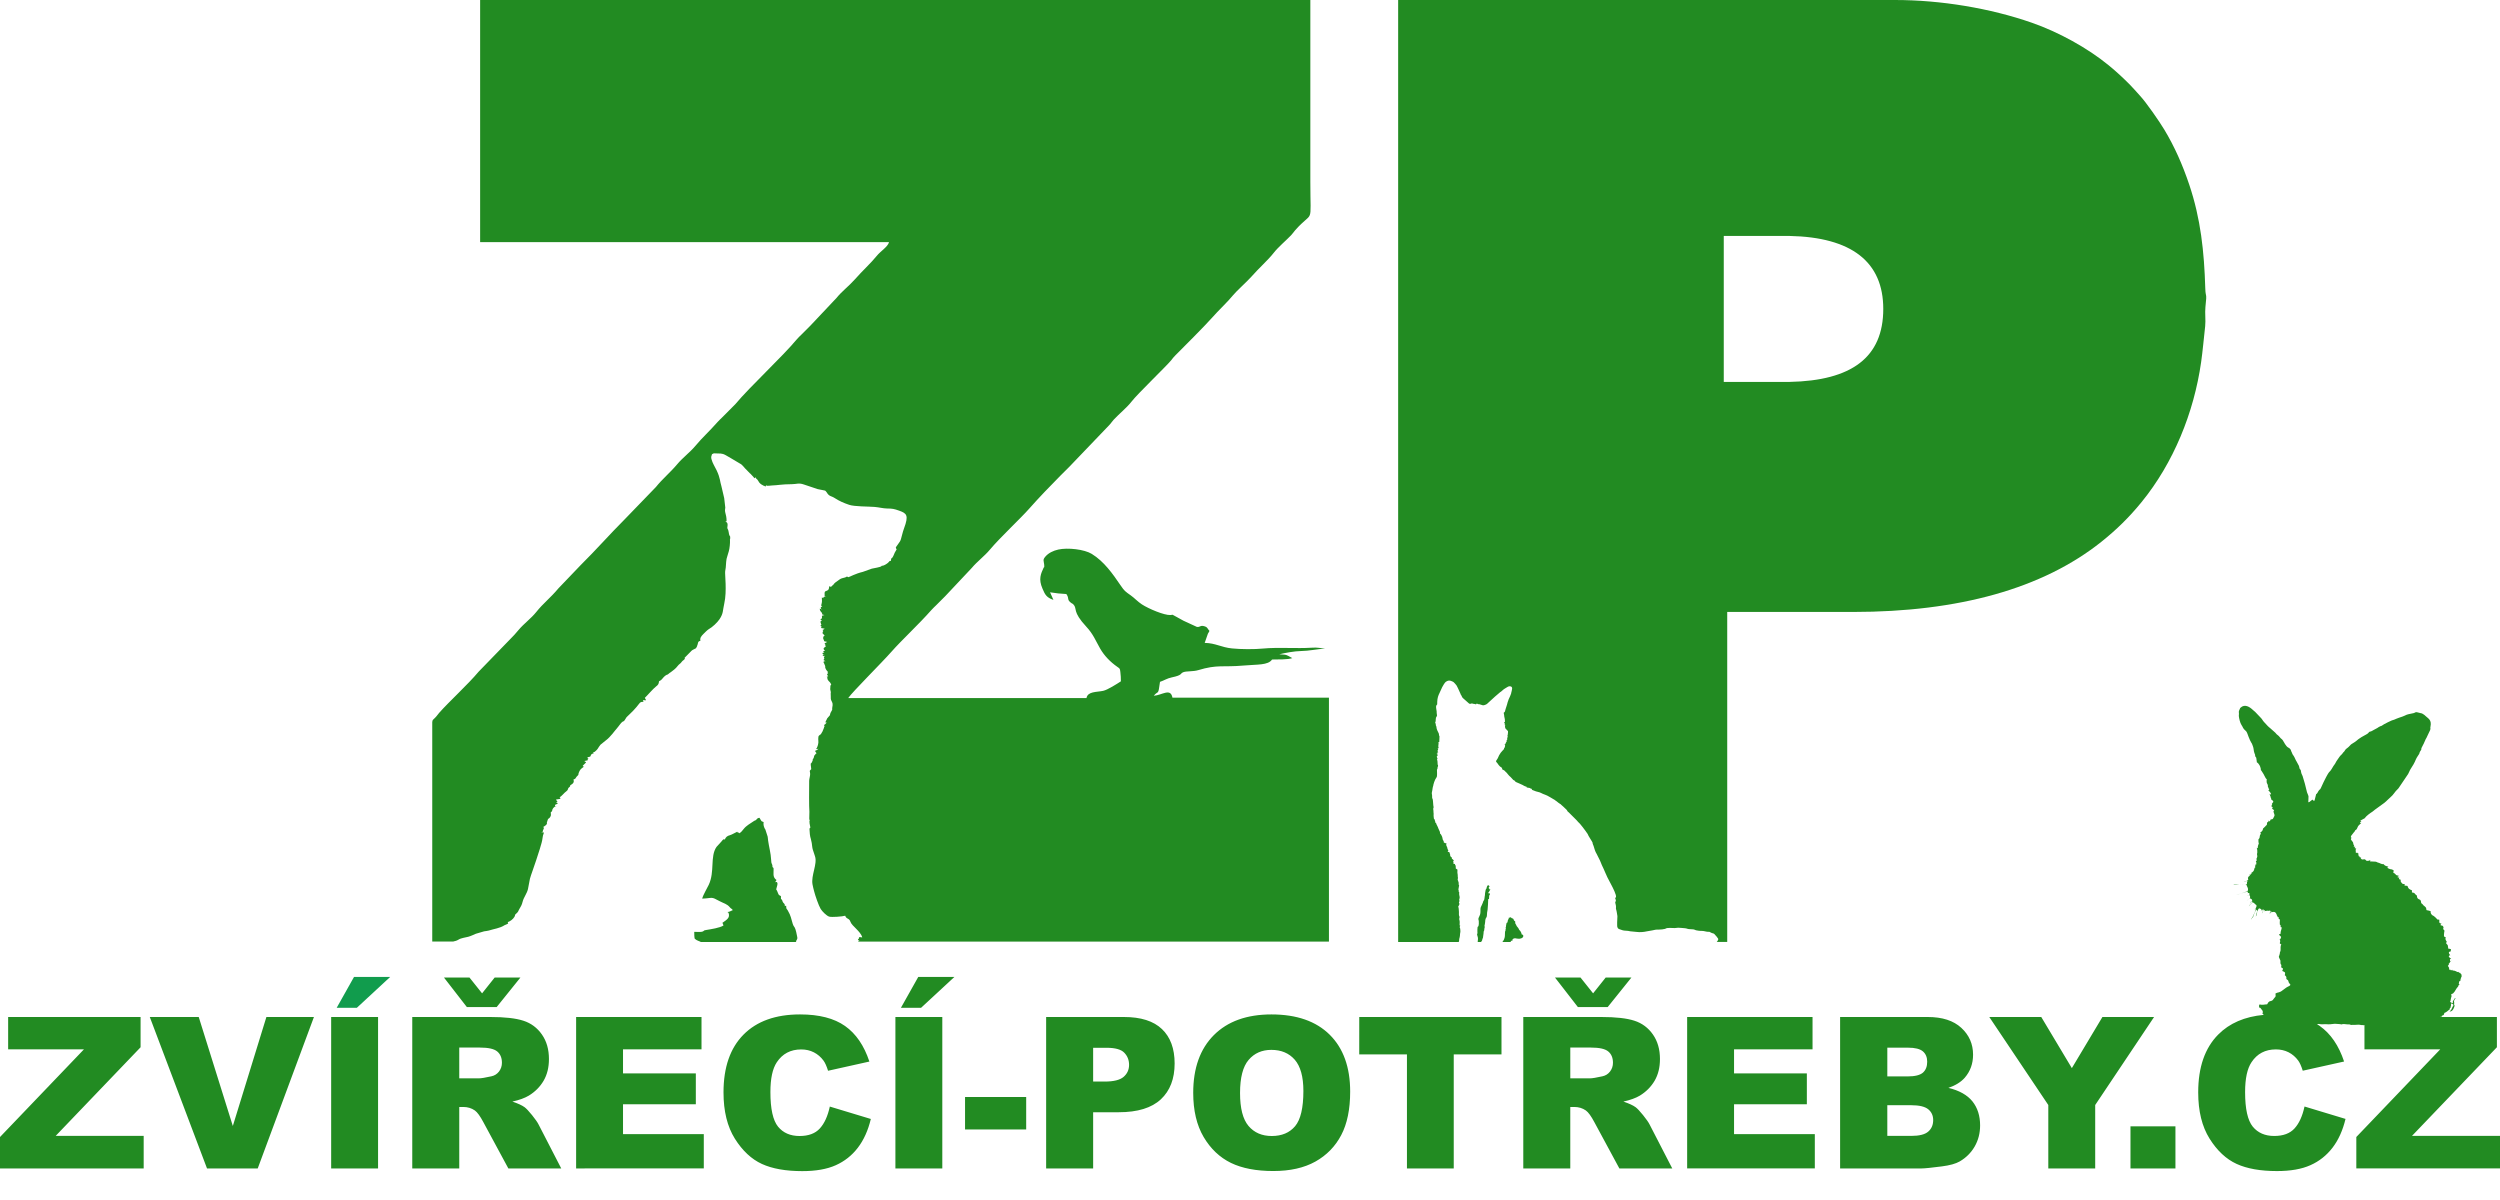
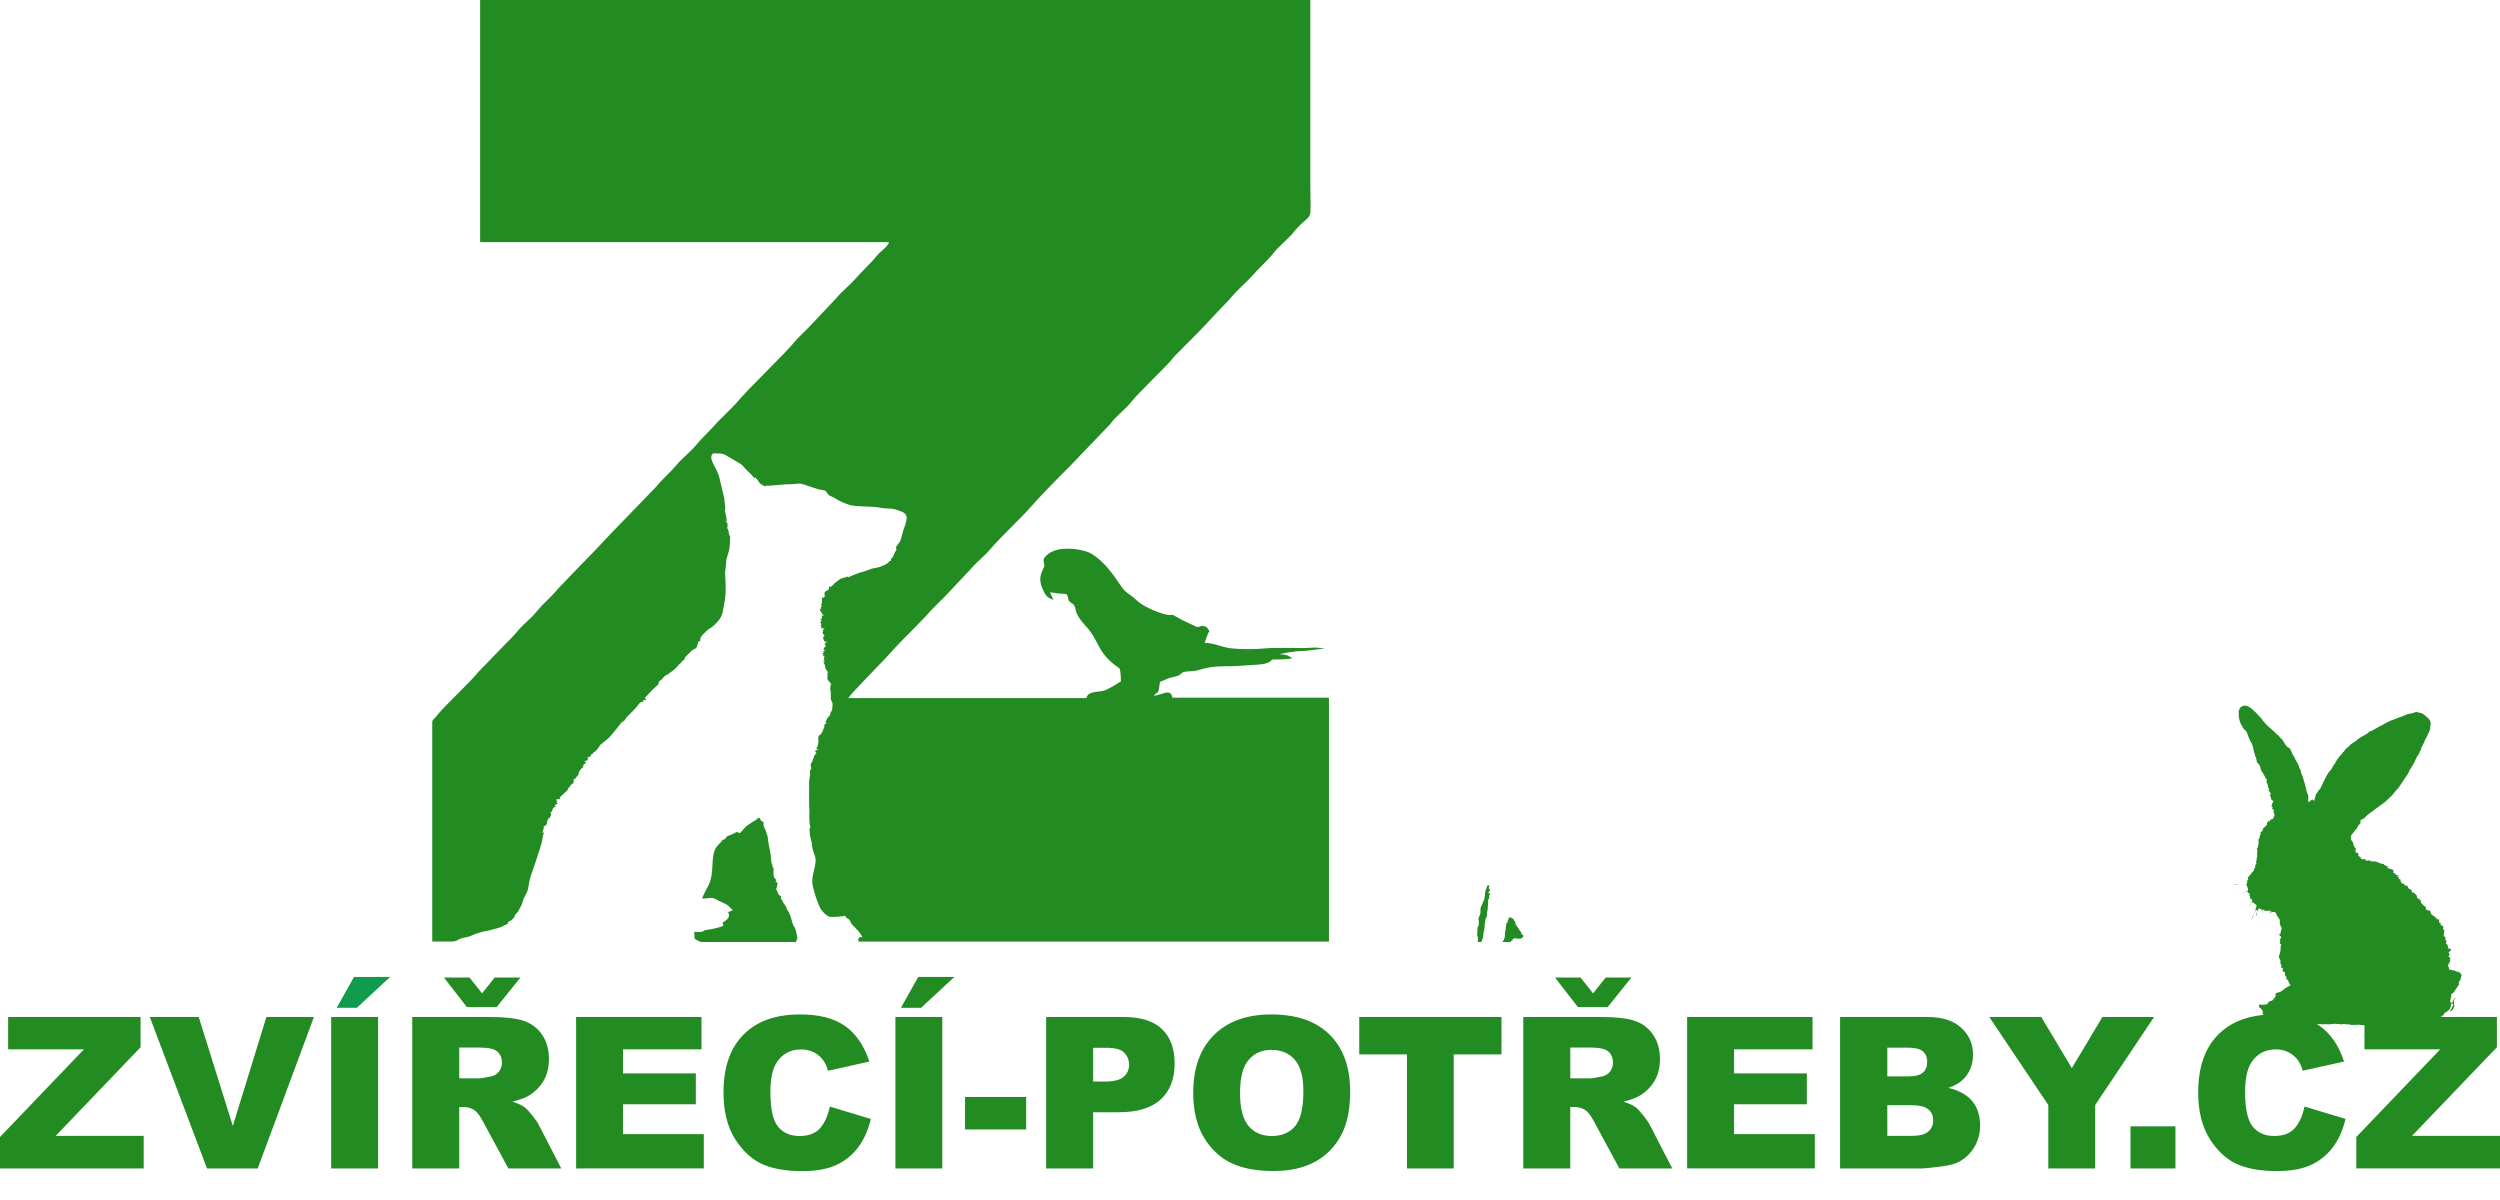
<svg xmlns="http://www.w3.org/2000/svg" version="1.1" id="Vrstva_1" x="0px" y="0px" width="443.618px" height="212.857px" viewBox="82.219 320.588 443.618 212.857" enable-background="new 82.219 320.588 443.618 212.857" xml:space="preserve">
-   <path fill="#228B22" d="M460.266,520.449h7.979v7.477h-7.979V520.449z M435.213,501.052h9.223l5.427,9.072l5.425-9.072h9.166  l-10.448,15.617v11.256h-8.322v-11.256L435.213,501.052z M417.118,522.15h4.236c1.433,0,2.438-0.25,3.021-0.758  c0.588-0.508,0.882-1.188,0.882-2.047c0-0.795-0.287-1.432-0.869-1.914c-0.582-0.48-1.596-0.727-3.054-0.727h-4.217L417.118,522.15  L417.118,522.15z M417.118,511.595h3.609c1.296,0,2.195-0.227,2.71-0.67c0.507-0.451,0.757-1.096,0.757-1.934  c0-0.781-0.25-1.396-0.757-1.834c-0.515-0.443-1.396-0.662-2.652-0.662h-3.667V511.595z M408.74,501.052h15.549  c2.59,0,4.579,0.645,5.963,1.928c1.389,1.281,2.083,2.871,2.083,4.762c0,1.588-0.494,2.953-1.48,4.092  c-0.664,0.756-1.629,1.357-2.897,1.795c1.927,0.463,3.348,1.264,4.261,2.391c0.907,1.137,1.364,2.557,1.364,4.264  c0,1.395-0.325,2.645-0.97,3.762c-0.651,1.113-1.533,1.988-2.659,2.641c-0.694,0.398-1.746,0.693-3.153,0.875  c-1.871,0.244-3.108,0.369-3.723,0.369H408.74V501.052z M381.599,501.052h22.25v5.738H389.92v4.273h12.92v5.479h-12.92v5.293h14.334  v6.088h-22.655V501.052L381.599,501.052z M367.495,499.294h-5.281l-4.066-5.244h4.529l2.234,2.803l2.232-2.803h4.566  L367.495,499.294z M360.862,511.937h3.504c0.376,0,1.107-0.117,2.195-0.361c0.551-0.113,1.002-0.395,1.353-0.844  c0.344-0.451,0.521-0.971,0.521-1.561c0-0.869-0.274-1.533-0.826-1.996c-0.551-0.469-1.584-0.699-3.098-0.699h-3.648V511.937  L360.862,511.937z M352.522,527.925v-26.873h13.84c2.563,0,4.529,0.219,5.882,0.662c1.356,0.439,2.452,1.252,3.284,2.447  c0.832,1.188,1.246,2.641,1.246,4.348c0,1.496-0.319,2.779-0.951,3.861c-0.639,1.082-1.516,1.959-2.622,2.635  c-0.714,0.426-1.685,0.781-2.916,1.057c0.989,0.332,1.708,0.664,2.165,0.994c0.301,0.221,0.744,0.689,1.326,1.408  c0.582,0.727,0.971,1.277,1.164,1.672l4.017,7.789h-9.386l-4.438-8.215c-0.563-1.059-1.063-1.752-1.508-2.072  c-0.594-0.412-1.275-0.619-2.033-0.619h-0.73v10.906H352.522L352.522,527.925z M323.415,501.052h25.24v6.639h-8.473v20.234h-8.304  v-20.234h-8.466L323.415,501.052L323.415,501.052z M302.261,514.542c0,2.715,0.5,4.66,1.508,5.85  c1.008,1.184,2.385,1.777,4.117,1.777c1.783,0,3.166-0.582,4.143-1.74c0.978-1.164,1.472-3.246,1.472-6.25  c0-2.535-0.515-4.381-1.533-5.551c-1.02-1.164-2.401-1.744-4.153-1.744c-1.67,0-3.017,0.588-4.028,1.775  C302.769,509.843,302.261,511.808,302.261,514.542z M293.952,514.503c0-4.385,1.226-7.801,3.666-10.242  c2.447-2.445,5.852-3.666,10.212-3.666c4.474,0,7.922,1.201,10.343,3.604c2.415,2.396,3.629,5.764,3.629,10.086  c0,3.141-0.531,5.719-1.59,7.729c-1.057,2.01-2.584,3.572-4.579,4.691c-2.003,1.121-4.485,1.678-7.471,1.678  c-3.028,0-5.537-0.48-7.527-1.445c-1.983-0.971-3.591-2.494-4.831-4.586C294.571,520.261,293.952,517.646,293.952,514.503z   M276.194,512.509h2.034c1.602,0,2.722-0.275,3.373-0.834c0.644-0.557,0.97-1.27,0.97-2.133c0-0.844-0.282-1.564-0.845-2.146  c-0.557-0.59-1.614-0.883-3.166-0.883h-2.365L276.194,512.509L276.194,512.509z M267.854,501.052h13.803  c3.003,0,5.255,0.713,6.751,2.146c1.496,1.426,2.246,3.465,2.246,6.1c0,2.715-0.813,4.836-2.446,6.363  c-1.633,1.523-4.123,2.291-7.471,2.291h-4.542v9.973h-8.34L267.854,501.052L267.854,501.052z M253.463,515.242h10.849v5.77h-10.849  V515.242L253.463,515.242z M245.16,493.945h6.414l-5.919,5.479h-3.573L245.16,493.945z M241.106,501.052h8.322v26.873h-8.322  V501.052z M229.468,516.945l7.277,2.201c-0.488,2.039-1.258,3.74-2.309,5.111c-1.051,1.371-2.359,2.402-3.917,3.098  c-1.559,0.701-3.542,1.045-5.944,1.045c-2.922,0-5.313-0.426-7.158-1.271c-1.853-0.85-3.454-2.346-4.799-4.484  c-1.339-2.141-2.015-4.875-2.015-8.211c0-4.445,1.183-7.869,3.548-10.254c2.365-2.391,5.712-3.586,10.036-3.586  c3.385,0,6.044,0.686,7.984,2.055c1.939,1.369,3.379,3.475,4.317,6.309l-7.333,1.633c-0.256-0.82-0.525-1.42-0.808-1.803  c-0.463-0.631-1.032-1.119-1.702-1.463c-0.675-0.348-1.426-0.518-2.259-0.518c-1.877,0-3.322,0.762-4.323,2.271  c-0.757,1.127-1.139,2.891-1.139,5.301c0,2.984,0.457,5.023,1.357,6.131c0.908,1.107,2.178,1.658,3.811,1.658  c1.589,0,2.791-0.443,3.604-1.34C228.511,519.941,229.099,518.646,229.468,516.945z M184.45,501.052h22.25v5.738h-13.928v4.273  h12.92v5.479h-12.92v5.293h14.334v6.088H184.45V501.052z M170.347,499.294h-5.281l-4.067-5.244h4.53l2.234,2.803l2.233-2.803h4.568  L170.347,499.294z M163.714,511.937h3.504c0.375,0,1.107-0.117,2.196-0.361c0.55-0.113,1.001-0.395,1.351-0.844  c0.344-0.451,0.52-0.971,0.52-1.561c0-0.869-0.275-1.533-0.826-1.996c-0.551-0.469-1.583-0.699-3.097-0.699h-3.648V511.937z   M155.374,527.925v-26.873h13.84c2.565,0,4.53,0.219,5.882,0.662c1.358,0.439,2.453,1.252,3.285,2.447  c0.833,1.188,1.246,2.641,1.246,4.348c0,1.496-0.319,2.779-0.951,3.861c-0.638,1.082-1.514,1.959-2.622,2.635  c-0.713,0.426-1.684,0.781-2.916,1.057c0.989,0.332,1.708,0.664,2.165,0.994c0.3,0.221,0.745,0.689,1.327,1.408  c0.582,0.727,0.97,1.277,1.164,1.672l4.017,7.789h-9.385l-4.437-8.215c-0.563-1.059-1.063-1.752-1.508-2.072  c-0.594-0.412-1.276-0.619-2.034-0.619h-0.732v10.906H155.374L155.374,527.925z M140.983,501.052h8.322v26.873h-8.322V501.052z   M108.798,501.052h8.685l6.05,19.34l5.957-19.34h8.435l-9.974,26.873h-8.998L108.798,501.052z M482.691,455.861  c0.2,0.092,0.314,0.279,0.438,0.465c0.133,0.195,0.216,0.473,0.276,0.746c-0.023,0.014,0.07,0.25-0.167,0.018  c0.146,0.105,0.254,0.205,0.346,0.385c0.125,0.246,0.297,0.414,0.41,0.693l0.266,0.5c0.068,0.109,0.1,0.119,0.189,0.182  c-0.004,0.285-0.058,0.309-0.015,0.533c0.056,0.287,0.098,0.199,0.175,0.428c0.104,0.314-0.029,0.26,0.081,0.455  c0.006,0.012,0.017,0.021,0.021,0.031c0.095,0.176,0.009,0.205,0.176,0.314c-0.066,0.209-0.061,0.094-0.163,0.219  c0.116,0.086,0.218,0.227,0.314,0.348c0.137,0.166,0.138,0.15,0.179,0.389c-0.276-0.047-0.135-0.021-0.327-0.131  c0.11,0.1,0.093,0.193,0.162,0.35l0.066,0.145c0.081,0.316-0.021,0.057,0.089,0.293l0.027,0.072  c0.042,0.143-0.095,0.035,0.071,0.207c0.143,0.145,0.4,0.174,0.266,0.445c-0.113,0.225-0.018,0.047-0.242,0.121  c0.194,0.129,0.062,0.238,0.03,0.344l-0.091,0.262c0.109,0.061,0.131,0.076,0.22,0.133c-0.05,0.314,0.023,0.064-0.105,0.271  c0.13,0.094,0.229,0.182,0.378,0.281c-0.052,0.152-0.201,0.178-0.111,0.168c0.01,0.393,0.229,0.518,0.165,0.854  c-0.198,0.482,0.186-0.318-0.078,0.109l-0.098,0.221c-0.149,0.355-0.302,0.205-0.514,0.307l-0.079,0.211  c-0.049,0.09-0.038,0.068-0.086,0.129c-0.076-0.076-0.063-0.021-0.118-0.154c-0.075-0.188-0.032-0.051,0.004-0.111  c-0.026,0.217-0.143,0.367-0.34,0.445c-0.028,0.52-0.022,0.395-0.206,0.564c-0.005,0.008-0.016,0.02-0.021,0.023l-0.045,0.055  c-0.01,0.012-0.021,0.023-0.025,0.031c-0.009,0.008-0.021,0.021-0.028,0.029l-0.314,0.303c-0.005,0-0.016-0.006-0.029-0.018  l-0.14,0.418c-0.055,0.111-0.256,0.342-0.396,0.313c0.215,0.355-0.009,0.357-0.063,0.572l-0.068,0.412  c-0.079,0.227-0.072,0.105-0.153,0.24c-0.066,0.113-0.031-0.012-0.046,0.127c-0.009,0.105,0.005,0.551,0.072,0.652  c-0.062,0.199-0.192,0.34-0.194,0.859c-0.341-0.172-0.087-0.152-0.178-0.129c0.09,0.328,0.122,0.592,0.102,0.875  c-0.006,0.066-0.059,0.262-0.059,0.275c-0.004,0.135,0.135,0.436-0.011,0.654c-0.13,0.201-0.053,0.207-0.035,0.502  c-0.009,0.006-0.024,0.002-0.027,0.014c-0.053,0.227,0.018-0.105-0.128,0.1c0.184,0.346,0.017,0.336,0.1,0.551  c-0.065,0.043-0.097,0.051-0.206,0.018c0.223,0.389-0.019,0.041-0.064,0.258l0.104,0.238c-0.104,0.043,0.005-0.027-0.085,0.041  c-0.008,0.004-0.021,0.016-0.023,0.02l-0.063,0.109c-0.072,0.25-0.063,0.465-0.376,0.707c-0.295,0.229-0.184,0.012-0.15,0.332  l-0.218-0.047c0.124,0.086,0.061,0.066,0.101,0.158l-0.265,0.004c0.184,0.303,0.003,0.158-0.177,0.375l-0.08,0.201  c-0.007,0.141,0.038,0.166,0.052,0.379l-0.333,0.004c0.314,0.15,0.145-0.008,0.219,0.258c-0.186,0.01-0.53,0.061-0.655-0.021  l0.344,0.016c0.146,0.023,0.188-0.02,0.21,0.205c0.003,0.033,0.005,0.137-0.007,0.166c-0.092,0.271-0.209,0.154-1.027,0.152  c-0.505-0.002-0.852,0.053-1.379,0.057c0.128-0.139,0.81-0.047,1.05-0.045c0.338,0,0.711-0.037,1.047,0.014  c0.423,0.064,0.236,0.141,0.236,0.141l0.075,0.145c0.006,0.01,0.012,0.025,0.018,0.037c0.213,0.443,0.182,0.498,0.12,0.754  c-0.053,0.215-0.007,0.063-0.128,0.121c-0.203,0.105-1.938,0.682-1.98,0.658c0.353-0.063,1.673-0.551,2.042-0.602  c0.22,0.279,0.058,0.262,0.051,0.27c0.082-0.066-0.136-0.074,0.117-0.033c0.227,0.037,0.064-0.027,0.2,0.084  c-0.012,0.318,0.055,0.178-0.171,0.326c-0.077,0.051-0.19,0.098-0.258,0.072c0.229-0.018,0.044-0.078,0.391-0.111  c0.063,0.078,0.18,0.008,0.141,0.572c-0.144,0.094-0.509,0.395-0.6,0.428c0.133-0.098,0.287-0.225,0.457-0.314  c0.15-0.078,0.214-0.119,0.378,0.021c0.098,0.082,0.103,0.098,0.158,0.219c-0.101,0.225-0.26,0.361-0.439,0.508l0.046-0.057  c0.161-0.207,0.129-0.225,0.403-0.279c-0.063,0.371-0.099,0.295-0.304,0.508c-0.138,0.143-0.174,0.238-0.316,0.389  c0.055-0.199,0.451-0.541,0.591-0.719l0.21,0.068c0.143,0.051,0.236,0.195,0.331,0.279c0.057,0.047,0.021,0.01,0.095,0.068  c0.105,0.084,0.127,0.023,0.141,0.229c0.008,0.127-0.063,0.256-0.132,0.371c-0.09,0.152-0.152,0.266-0.244,0.416l0.235-0.303  c0.014-0.012,0.03-0.021,0.049-0.031c-0.032,0.273-0.458,1.203-0.62,1.533c-0.063,0.129-0.177,0.322-0.2,0.438  c-0.032-0.064,0.004-0.211,0.098-0.307c0.128-0.135-0.091-0.076,0.115-0.055c0.076,0.006,0.105,0.047,0.021,0.074  c0.133-0.354,0.333-1.002,0.539-1.313l0.171-0.166c0.01,0.014,0.021,0.02,0.021,0.047c0.036,0.277,0.096,0.313,0.011,0.611  c-0.059,0.195-0.077,0.438-0.192,0.553c0.044-0.379,0.193-0.789,0.352-1.121c0.006-0.012,0.079-0.143,0.084-0.148  c0.042-0.064,0.076-0.098,0.116-0.16c0.539,0.063,0.019,0.076,0.41,0.125c-0.021,0.238-0.042,0.17-0.066,0.354  c0.055-0.129,0.032-0.076,0.091-0.158l0.118-0.15c0.2,0.186,0.032-0.059,0.102,0.148c0.057,0.176-0.019,0.377-0.018,0.572  c-0.06-0.15-0.004-0.373,0.054-0.506c0.134-0.311-0.018-0.064,0.169-0.211l0.003,0.494c-0.041-0.064,0.008-0.258,0.068-0.334  c0.196,0.092,0.135-0.172,0.153,0.275c-0.097-0.207-0.021-0.125,0.108-0.162l0.124-0.01c0.419-0.117,0.359,0.113,0.287,0.01  c0.181-0.039,0.179-0.053,0.411-0.055l-0.106,0.547c0.079-0.084,0.047-0.086,0.189-0.123c-0.048-0.139-0.153-0.113,0.006-0.363  c0.107,0.104,0.122,0.133,0.127,0.33c0.014-0.154-0.059-0.039,0.101-0.115c0.138-0.066,0.393-0.063,0.535,0.018  c0.006,0.004,0.021,0.012,0.025,0.016c0.091,0.064,0.205,0.262,0.253,0.385l0.016,0.061c0.004,0.018,0,0.057,0.003,0.064  l0.041,0.047c0.109,0.127,0.146,0.217,0.08,0.377c0.08-0.166-0.056-0.047,0.216-0.084c0.002,0.301-0.046,0.268,0.129,0.377  c0.015,0.008,0.034,0.018,0.046,0.021c0.014,0.008,0.034,0.016,0.051,0.025l-0.027,0.43c-0.032,0.137,0.021,0.27,0.021,0.506  c0.057-0.016,0.093,0.01,0.126,0.131c0.063,0.229,0.079,0.117-0.07,0.256c0.103,0.031,0.169,0.031,0.272,0.072  c-0.021,0.449-0.212,0.566-0.224,1.168c-0.156,0.021-0.15,0.029-0.27,0.078c0.042,0.127,0.133,0.182,0.229,0.275l0.12,0.129  c0.007,0.008,0.021,0.023,0.03,0.035c-0.023,0.115-0.031,0.209-0.098,0.322c-0.095,0.162-0.081,0.135-0.177,0.137  c0.007,0.012,0.021,0.016,0.023,0.035l0.064,0.109c0.093,0.193-0.023,0.273-0.038,0.553l0.235,0.188  c0.01,0.008,0.025,0.021,0.039,0.031l-0.075,0.104c-0.036,0.082-0.016,0.021-0.037,0.125c-0.071,0.371,0.034,0.742-0.072,0.98  c0,0-0.038,0.061-0.054,0.105c-0.053,0.162-0.014,0.133-0.038,0.281c-0.098,0.586-0.329,0.348,0.025,1.051  c0.084,0.168,0.064,0.074,0.089,0.264c0.032,0.281-0.055,0.344,0.063,0.574c0.12,0.238,0.069-0.156,0.095,0.25  c0.018,0.279-0.021,0.027-0.043,0.279l0.329,0.221c-0.021,0.482-0.081,0.096-0.104,0.344c-0.014,0.166,0.103,0.148,0.217,0.199  c0.412,0.186,0.245,0.303,0.214,0.666c0.092,0.074,0.146,0.08,0.214,0.195c0.086,0.143,0.054,0.125,0.063,0.186  c0.008,0.055,0.001,0.213,0.001,0.279c0.271,0.211,0.32,0.166,0.4,0.525c0.085,0.379,0.577,0.422,0.116,0.711  c-0.157,0.1-0.384,0.164-0.527,0.281c-0.009,0.008-0.021,0.018-0.029,0.023l-0.635,0.467c-0.578,0.479-0.819,0.297-1.253,0.561  c-0.008,0.441,0.146,0.475-0.2,0.793c-0.13,0.117-0.153,0.244-0.281,0.375c-0.223,0.229-0.519,0.115-0.737,0.357  c-0.01,0.01-0.021,0.02-0.025,0.027l-0.074,0.09c-0.067,0.094-0.11,0.172-0.164,0.281c-0.394,0.002-0.975,0.182-1.317,0.002  c-0.166,0.24-0.112,0.166-0.11,0.566c0.222,0.064,0.12-0.037,0.302,0.156c0.067,0.07,0.029,0.043,0.093,0.135  c0.081,0.117,0.203,0.211,0.241,0.354c0.003,0.014,0.006,0.027,0.008,0.037l0.009,0.076c0.001,0.016,0.002,0.137-0.007,0.174  c-0.002,0.018-0.006,0.029-0.011,0.045c-0.004,0.018-0.01,0.029-0.015,0.043c-0.03,0.078-0.047,0.086-0.07,0.119  c0.273-0.076,0.025,0.02,0.285,0.162c-3.396,0.314-6.095,1.48-8.093,3.5c-2.365,2.383-3.548,5.805-3.548,10.254  c0,3.336,0.676,6.07,2.015,8.209c1.346,2.143,2.947,3.635,4.8,4.486c1.847,0.846,4.235,1.27,7.157,1.27  c2.402,0,4.386-0.344,5.944-1.045c1.558-0.691,2.863-1.727,3.917-3.096c1.051-1.371,1.818-3.072,2.309-5.113l-7.276-2.201  c-0.368,1.701-0.957,2.996-1.771,3.887c-0.813,0.895-2.016,1.34-3.604,1.34c-1.634,0-2.902-0.551-3.812-1.658  c-0.901-1.107-1.357-3.146-1.357-6.131c0-2.41,0.383-4.174,1.141-5.301c1.001-1.516,2.445-2.271,4.322-2.271  c0.832,0,1.583,0.17,2.26,0.514c0.669,0.346,1.238,0.832,1.701,1.465c0.28,0.383,0.552,0.982,0.808,1.803l7.333-1.633  c-0.938-2.834-2.378-4.938-4.317-6.309c-0.158-0.111-0.322-0.221-0.492-0.324l0.023-0.004c0.481-0.094,0.476,0.076,1.013,0.025  c0.251-0.021,0.727-0.016,1.005,0.01c0.324,0.027,0.793-0.09,1.131-0.094l0.776,0.051c0.45,0.029,0.277,0.111,0.616,0.01  c0.009-0.002,0.024-0.008,0.035-0.01c0.196-0.037,0.707,0.076,0.886,0.064c0.13-0.01,0.248-0.016,0.374,0.02  c0.194,0.057,0.011,0.051,0.187,0.068c0.058,0.008,0.374-0.025,0.513-0.012c0.3,0.025,0.706-0.068,1.063-0.012  c0.057,0.012,0.225,0.053,0.238,0.053c0.037,0.002,0.13-0.01,0.258,0.002c0.218,0.018-0.002,0.039,0.209,0.014  c0.1-0.01-0.065,0.01,0.097-0.023v4.305h13.452l-14.896,15.561v5.574h25.497v-5.775H510.22l15.066-15.729v-5.369h-10.095  c0.138-0.063,0.289,0.021,0.321-0.113l0.016-0.115c0.168-0.076,0.23-0.043,0.308-0.133c0.068-0.08,0.063-0.135,0.09-0.217  c0.004-0.016,0.009-0.033,0.015-0.047l0.029-0.1c0.012-0.002,0.029-0.02,0.032-0.008l0.211-0.094  c0.275-0.152,0.603-0.475,0.645-0.498c0.255-0.145,0.104-0.01,0.104-0.008l-0.058-0.123c0.009-0.082,0.079-0.17,0.15-0.201  c0.121-0.055,0.057-0.018,0.07-0.006c-0.081-0.098-0.096-0.004-0.001-0.309c0.063-0.199,0.026-0.146,0.01-0.281l-0.009-0.125  c0.115-0.039,0.29,0.025,0.387,0.143c0.011,0.012,0.021,0.025,0.028,0.035l0.057,0.084c-0.008,0.018-0.022,0.02-0.028,0.041  l-0.184,0.354c-0.047,0.125-0.028,0.059-0.046,0.092c-0.095,0.195-0.086,0.297-0.292,0.498c-0.097,0.094-0.17,0.246-0.273,0.24  c0.234-0.15,0.52,0.02,0.827-0.598l0.025-0.059c0.004-0.008,0.012-0.023,0.017-0.031c0.067-0.133,0.148-0.355,0.119-0.498  c-0.048-0.234,0.103,0.225-0.054-0.1c-0.047-0.102-0.056-0.197,0.02-0.316c0.013,0.01,0.145,0.064,0.007,0.041l-0.063-0.242  c-0.002-0.301,0.153-0.438,0.276-0.621c0.092,0.072,0.028,0-0.004-0.018c-0.041-0.021-0.056-0.07-0.193,0.113l-0.072,0.115  c-0.217,0.342-0.271,0.322-0.188,0.648c-0.244-0.035-0.285-0.059-0.447-0.186l-0.083-0.07c0.188-0.178,0.057-0.178,0.146-0.428  l0.041-0.232c0.002-0.006,0.005-0.02,0.008-0.029c0.063-0.234,0.124-0.252,0.049-0.471c-0.014-0.035-0.112-0.123,0.033-0.127  c-0.287,0.012,0.538-0.271,0.262-0.176c0.485-0.471,0.333-0.58,0.938-1.287c0.005-0.018,0.011-0.088,0.017-0.1  c0.072-0.172,0.136-0.139,0.271-0.23c-0.003,0-0.013,0.176-0.221-0.166c0.175-0.158-0.124-0.223,0.271-0.488  c0.313-0.209-0.261-0.068,0.146-0.281c0.005-0.002,0.021-0.008,0.027-0.008c0.186-0.055,0.039-0.004,0.053,0.01l-0.166-0.025  c0.01-0.014,0.059-0.084,0.063-0.096c0.142-0.25-0.063-0.303,0.212-0.375c-0.091,0.008-0.104-0.143-0.104-0.199  c-0.002-0.104,0.063-0.02-0.076-0.188c-0.022-0.031-0.049-0.057-0.063-0.072l-0.085-0.105c-0.159-0.221,0.116,0.02-0.129-0.061  c-0.391-0.123,0.216,0.197-0.101-0.047c-0.274-0.213,0.056,0.141-0.056-0.072c-0.001-0.002-0.004-0.018-0.005-0.021  c-0.009-0.02-0.017-0.021,0.004-0.023c-0.209,0.111-0.372-0.066-0.493-0.113c-0.007-0.004-0.021-0.008-0.028-0.01l-0.152-0.049  c-0.112-0.061-0.149-0.055-0.283-0.055c-0.009,0-0.026,0.006-0.035,0.004c-0.141-0.021-0.111-0.025-0.149-0.162  c-0.191,0.184,0.063,0.057-0.274,0.107c0.02-0.063-0.031-0.297,0.088-0.107c-0.184,0.063-0.166,0.121-0.324-0.041  c-0.128-0.131-0.025,0.102-0.044-0.137c-0.001-0.008,0.003-0.021,0.003-0.027l0.006-0.049c0-0.012-0.007-0.059-0.011-0.066  c-0.06-0.182-0.104-0.053-0.213-0.428c0.112-0.047,0.028-0.129,0.22-0.021c-0.036-0.053-0.12-0.213-0.034-0.34  c0.087-0.125-0.047-0.096,0.11-0.059c0.165,0.039,0.036,0.082,0.033,0.088c0.001-0.275-0.028-0.182,0.092-0.348  c0.045-0.063,0.061-0.063,0.109-0.107c0.057-0.049,0.047-0.031,0.071-0.063c-0.004,0.016,0.098,0.061-0.17,0.063  c-0.011,0-0.032-0.002-0.05-0.004l0.008-0.111c0-0.002-0.006-0.014-0.007-0.016l-0.029-0.078c0.015-0.123,0.177-0.225,0.248-0.271  c-0.09,0.037-0.303-0.086-0.371-0.219c-0.102-0.191-0.12-0.104,0.013-0.252c0.116-0.129,0.06-0.096,0.194-0.025l-0.17-0.26  c-0.006-0.008-0.018-0.02-0.021-0.027c-0.007-0.012-0.019-0.023-0.022-0.037c-0.169-0.361,0.124-0.371,0.27-0.398l0.055-0.395  c-0.175-0.047-0.261-0.104-0.494-0.109c0-0.238-0.03-0.234-0.045-0.352c-0.021-0.188,0.056,0.008-0.011-0.176  c-0.043-0.117-0.171-0.256-0.237-0.334c-0.238-0.285-0.001,0.086-0.089-0.121c0.071-0.166-0.006-0.113,0.164-0.166l-0.19-0.316  c-0.125-0.248-0.071-0.371-0.042-0.531c0.001-0.004,0.006-0.02,0.006-0.02c0.002-0.004,0.003-0.018,0.008-0.021  c-0.437-0.02-0.306-0.338-0.293-0.699c0.009-0.295,0.153-0.424-0.039-0.621l-0.161-0.109c0.051-0.127,0.13-0.162,0.084-0.326  c-0.004-0.02-0.021-0.07-0.024-0.086c-0.1-0.297-0.278-0.146-0.499-0.291c0.051-0.275,0.25-0.244,0.105-0.338  c0.112-0.146,0.013,0.172-0.229-0.035c-0.226-0.193,0.039-0.361-0.157-0.68c-0.049,0.047-0.071,0.285-0.433-0.121  c-0.122-0.141,0.057,0.055-0.076-0.088c-0.057-0.064-0.058-0.064-0.107-0.107c-0.022-0.02-0.087-0.07-0.091-0.072  c-0.137-0.115-0.166-0.174-0.337-0.252c-0.065-0.031-0.05-0.006-0.119-0.059c-0.175-0.127-0.397-0.475-0.268-0.678  c-0.216-0.137-0.463-0.162-0.764-0.23c-0.079-0.197-0.018-0.326-0.13-0.479c-0.008-0.008-0.021-0.02-0.025-0.027  c-0.006-0.006-0.02-0.02-0.026-0.027c-0.255-0.266-0.144-0.123-0.352-0.301l-0.104-0.133c-0.148-0.203-0.156-0.092-0.3-0.295  c-0.008-0.018-0.015-0.061-0.017-0.053l-0.042-0.258c-0.083-0.521-0.701-0.146-0.713-1.01c-0.237-0.143-0.198-0.164-0.367-0.352  c-0.118-0.133-0.294-0.188-0.51-0.203l-0.004-0.383c-0.108-0.021-0.345-0.137-0.508-0.256c-0.122-0.09-0.156-0.209-0.222-0.354  l-0.056-0.16c-0.19-0.037-0.285-0.055-0.534-0.059c0.018-0.117,0.052-0.23,0.039-0.275c-0.417-0.01-0.383-0.031-0.564-0.244  c-0.168-0.195-0.179-0.24-0.136-0.52c-0.145-0.039-0.068-0.012-0.154-0.049c-0.189-0.09-0.074-0.023-0.176-0.105  c0.028-0.131,0.032-0.092,0.081-0.166c0.001,0,0.165-0.1,0.028-0.014c-0.043-0.045-0.116-0.037-0.229-0.08  c-0.118-0.047-0.066-0.006-0.15-0.07l0.071-0.07c0.074-0.055,0.214-0.131,0.31-0.107c-0.711-0.191-0.493-0.088-0.805-0.408  c-0.116-0.119-0.182-0.115-0.296-0.145c0.015-0.211,0.057-0.262,0.057-0.48c-0.019-0.004-0.084-0.021-0.097-0.027  c-0.008-0.004-0.023-0.012-0.032-0.018l-0.1-0.064c-0.134-0.074-0.353-0.041-0.528-0.131l-0.344-0.162  c0.073-0.178,0.004-0.203,0.22-0.217c-0.211-0.059-0.558-0.123-0.723-0.27c-0.091-0.08-0.077-0.037-0.12-0.166  c-0.54-0.002-0.736-0.246-1.008-0.289c-0.308-0.051-0.173-0.199-0.796-0.189c-0.201,0.004-0.343-0.039-0.657-0.02  c0.022-0.078,0.056-0.17,0.04-0.223c-0.239,0.029-0.011,0.037-0.273,0.096c-0.135,0.025-0.247,0.016-0.386,0.014  c-0.089-0.033-0.155-0.174-0.244-0.23c-0.218-0.137-0.471,0.117-0.686-0.098c-0.146-0.146-0.169-0.248,0.01-0.273  c-0.491-0.01-0.205-0.014-0.315-0.127c-0.178-0.186,0.1,0.016-0.084-0.086l-0.104-0.033c-0.009-0.004-0.027-0.008-0.041-0.014  c0.008-0.016,0.021-0.051,0.025-0.039c0.002,0.01,0.021-0.029,0.022-0.037c0.031-0.066,0.03-0.064,0.029-0.076  c-0.01-0.07,0.035,0.051-0.073-0.117l-0.063-0.1c0.099-0.066,0.11-0.082,0.165-0.088c-0.522-0.031,0.075-0.148-0.551-0.109  l-0.009-0.34c-0.003-0.012-0.011-0.025-0.014-0.039c-0.015-0.09-0.014-0.135,0.021-0.227c0.052-0.133,0.01-0.08,0.11-0.148  c-0.115-0.037-0.152,0.002-0.281-0.063c-0.016-0.008-0.035-0.018-0.049-0.031l0.137-0.219c-0.005,0-0.021-0.006-0.026-0.008  c-0.125-0.018-0.084-0.006-0.27,0.021c0.129-0.424,0.115-0.137,0.003-0.338c-0.068-0.121-0.057-0.203-0.092-0.369  c-0.055-0.238-0.223-0.26-0.411-0.646c0.082-0.225-0.063-0.051,0.158-0.219l-0.163-0.123c0.034-0.23,0.007-0.113,0.069-0.275  l0.489-0.629c0.008-0.006,0.021-0.016,0.029-0.021c0.233-0.229,0.03-0.221,0.354-0.43c0.039-0.025,0.1-0.068,0.107-0.094  c0.003-0.004,0.006-0.02,0.008-0.025l0.232-0.49c0.059-0.115,0.15-0.16,0.24-0.268l0.342-0.324  c-0.316,0.111-0.187-0.066-0.222-0.107c0.193-0.047,0.057-0.086,0.272-0.223c-0.28,0.119-0.216-0.068-0.22-0.07l0.527-0.301  c0.169-0.061,0.215-0.086,0.308-0.215l0.228-0.262c0.126-0.137,0.576-0.484,0.746-0.596c0.279-0.182,0.393-0.246,0.636-0.459  c0.07-0.063,0.05-0.047,0.119-0.105c0.058-0.045,0.096-0.066,0.16-0.113l1.531-1.111c0.385-0.295,0.798-0.775,1.116-1.025  c0.484-0.379,0.771-0.996,1.242-1.4c0.162-0.143,0.133-0.156,0.265-0.332l1.595-2.365c0.172-0.285,0.264-0.631,0.441-0.881  c0.293-0.404,0.744-1.199,0.929-1.697c0.108-0.299,0.563-0.914,0.598-0.998c0.08-0.207,0.021-0.197,0.151-0.412  c0.05-0.078,0.189-0.271,0.205-0.313l0.027-0.275c0.027-0.061,0.028-0.029,0.09-0.178l0.372-0.73  c0.054-0.133,0.017-0.076,0.079-0.205c0.1-0.195,0.079-0.119,0.128-0.271c0.089-0.273,0.242-0.406,0.341-0.686l0.391-0.824  c0.107-0.182,0.197-0.387,0.2-0.596s-0.072,0.043,0.008-0.34c0.242-1.156-0.365-1.402-0.78-1.795  c-0.207-0.197-0.384-0.35-0.62-0.477c-0.133-0.072-0.25-0.107-0.401-0.125c-0.273-0.033-0.552-0.191-0.783-0.15  c-0.188,0.031-0.133,0.08-0.345,0.145c-0.384,0.113-0.945,0.164-1.308,0.307c-0.207,0.082-0.539,0.271-0.755,0.328  c-0.33,0.086-0.756,0.27-1.104,0.393c-0.146,0.055-0.167,0.094-0.373,0.16c-0.125,0.041-0.27,0.074-0.384,0.119  c-0.463,0.186-0.912,0.439-1.366,0.67c-0.301,0.148-0.313,0.236-0.408,0.271c-0.192,0.07-0.416,0.129-0.566,0.246  c-0.286,0.227-0.542,0.301-0.833,0.482c-0.713,0.449-0.689,0.25-0.843,0.379c-0.097,0.084-0.112,0.158-0.263,0.279  c-0.238,0.191-1.021,0.535-1.517,0.91c-0.083,0.063-0.081,0.049-0.161,0.109c-0.211,0.154-0.358,0.332-0.586,0.469l-0.597,0.377  c-0.1,0.047-0.163,0.131-0.26,0.234c-0.083,0.088-0.161,0.164-0.249,0.252c-0.072,0.072-0.083,0.074-0.146,0.131  c-0.165,0.146-0.316,0.213-0.443,0.375c-0.081,0.104-0.119,0.221-0.218,0.334c-0.229,0.266-0.121,0.055-0.354,0.412  c-0.007,0.012-0.016,0.023-0.023,0.035l-0.115,0.113c-0.341,0.285-0.469,0.611-0.744,0.953l-0.172,0.262  c-0.162,0.303-0.223,0.445-0.417,0.688c-0.013,0.012-0.042,0.047-0.055,0.061l-0.351,0.584c-0.129,0.229-0.285,0.404-0.469,0.582  c-0.16,0.156-0.812,1.416-0.952,1.727l-0.506,1.098c-0.188,0.354-0.076,0.111-0.231,0.273l-0.097,0.117  c-0.007,0.012-0.019,0.023-0.024,0.031l-0.052,0.063c-0.018,0.02-0.188,0.395-0.331,0.523c-0.07,0.064-0.037-0.121-0.091,0.072  l-0.257,1.014c-0.005,0.021-0.023,0.074-0.029,0.09l-0.101,0.064l-0.204-0.16c-0.079-0.09-0.023-0.016-0.071-0.096  c-0.03,0.129-0.005,0.035-0.101,0.115c-0.002,0.002-0.071,0.055-0.095,0.07l-0.063,0.047c-0.01,0.008-0.023,0.018-0.033,0.023  c-0.226,0.168-0.145,0.189-0.431,0.246c0.036-1.48,0.131-0.797-0.229-1.768l-0.384-1.545c-0.105-0.402-0.212-0.67-0.317-1.063  c-0.05-0.188-0.088-0.322-0.172-0.479c-0.176-0.326-0.153-0.453-0.229-0.781c-0.064-0.283,0.055,0.072-0.041-0.107  c-0.106-0.201-0.114-0.059-0.195-0.307c-0.056-0.172-0.03-0.275-0.108-0.432l-0.406-0.752c-0.066-0.141-0.065-0.1-0.12-0.207  c-0.007-0.012-0.014-0.027-0.021-0.039c-0.135-0.289-0.262-0.609-0.449-0.857c-0.241-0.314-0.116-0.26-0.335-0.662  c-0.091-0.164-0.055-0.254-0.158-0.389c-0.201-0.254-0.211-0.221-0.45-0.354c-0.313-0.174-0.751-0.955-0.914-1.258l-0.141-0.17  c-0.349-0.23-0.449-0.543-0.779-0.764c-0.224-0.145-0.232-0.24-0.415-0.418l-0.904-0.803c-0.153-0.148-0.298-0.217-0.438-0.387  l-0.66-0.711c-0.22-0.223-0.339-0.531-0.575-0.746l-0.993-1.043c-0.134-0.133-0.224-0.172-0.357-0.303  c-0.628-0.605-1.485-1.143-2.229-0.443c-0.116,0.107-0.065,0.066-0.119,0.195c-0.104,0.258-0.228,0.396-0.183,0.711  c0.048,0.33-0.03,0.338-0.01,0.566c0.032,0.402,0.238,1.246,0.454,1.561c0.364,0.537,0.199,0.582,0.773,1.084l0.088,0.086  c0.102,0.123,0.158,0.291,0.224,0.449l0.193,0.52c0.104,0.279,0.372,0.904,0.523,1.115c0.092,0.129-0.002-0.047,0.073,0.096  l0.18,0.484c0.141,0.313,0.118,0.795,0.246,1.135c0.021,0.057,0.023,0.076,0.044,0.125c0.021,0.064,0.075,0.172,0.092,0.232  c0.015,0.055-0.021,0.105,0.027,0.268c0.04,0.131,0.057,0.055,0.125,0.174c0.109,0.189,0.042,0.063,0.075,0.281  C482.624,455.515,482.688,455.546,482.691,455.861z M83.664,501.052h23.501v5.369L92.098,522.15h15.617v5.775H82.219v-5.574  l14.897-15.561H83.664V501.052z" />
+   <path fill="#228B22" d="M460.266,520.449h7.979v7.477h-7.979V520.449z M435.213,501.052h9.223l5.427,9.072l5.425-9.072h9.166  l-10.448,15.617v11.256h-8.322v-11.256L435.213,501.052z M417.118,522.15h4.236c1.433,0,2.438-0.25,3.021-0.758  c0.588-0.508,0.882-1.188,0.882-2.047c0-0.795-0.287-1.432-0.869-1.914c-0.582-0.48-1.596-0.727-3.054-0.727h-4.217L417.118,522.15  L417.118,522.15z M417.118,511.595h3.609c1.296,0,2.195-0.227,2.71-0.67c0.507-0.451,0.757-1.096,0.757-1.934  c0-0.781-0.25-1.396-0.757-1.834c-0.515-0.443-1.396-0.662-2.652-0.662h-3.667V511.595z M408.74,501.052h15.549  c2.59,0,4.579,0.645,5.963,1.928c1.389,1.281,2.083,2.871,2.083,4.762c0,1.588-0.494,2.953-1.48,4.092  c-0.664,0.756-1.629,1.357-2.897,1.795c1.927,0.463,3.348,1.264,4.261,2.391c0.907,1.137,1.364,2.557,1.364,4.264  c0,1.395-0.325,2.645-0.97,3.762c-0.651,1.113-1.533,1.988-2.659,2.641c-0.694,0.398-1.746,0.693-3.153,0.875  c-1.871,0.244-3.108,0.369-3.723,0.369H408.74V501.052z M381.599,501.052h22.25v5.738H389.92v4.273h12.92v5.479h-12.92v5.293h14.334  v6.088h-22.655V501.052L381.599,501.052z M367.495,499.294h-5.281l-4.066-5.244h4.529l2.234,2.803l2.232-2.803h4.566  L367.495,499.294z M360.862,511.937h3.504c0.376,0,1.107-0.117,2.195-0.361c0.551-0.113,1.002-0.395,1.353-0.844  c0.344-0.451,0.521-0.971,0.521-1.561c0-0.869-0.274-1.533-0.826-1.996c-0.551-0.469-1.584-0.699-3.098-0.699h-3.648V511.937  L360.862,511.937z M352.522,527.925v-26.873h13.84c2.563,0,4.529,0.219,5.882,0.662c1.356,0.439,2.452,1.252,3.284,2.447  c0.832,1.188,1.246,2.641,1.246,4.348c0,1.496-0.319,2.779-0.951,3.861c-0.639,1.082-1.516,1.959-2.622,2.635  c-0.714,0.426-1.685,0.781-2.916,1.057c0.989,0.332,1.708,0.664,2.165,0.994c0.301,0.221,0.744,0.689,1.326,1.408  c0.582,0.727,0.971,1.277,1.164,1.672l4.017,7.789h-9.386l-4.438-8.215c-0.563-1.059-1.063-1.752-1.508-2.072  c-0.594-0.412-1.275-0.619-2.033-0.619h-0.73v10.906H352.522L352.522,527.925z M323.415,501.052h25.24v6.639h-8.473v20.234h-8.304  v-20.234h-8.466L323.415,501.052L323.415,501.052z M302.261,514.542c0,2.715,0.5,4.66,1.508,5.85  c1.008,1.184,2.385,1.777,4.117,1.777c1.783,0,3.166-0.582,4.143-1.74c0.978-1.164,1.472-3.246,1.472-6.25  c0-2.535-0.515-4.381-1.533-5.551c-1.02-1.164-2.401-1.744-4.153-1.744c-1.67,0-3.017,0.588-4.028,1.775  C302.769,509.843,302.261,511.808,302.261,514.542z M293.952,514.503c0-4.385,1.226-7.801,3.666-10.242  c2.447-2.445,5.852-3.666,10.212-3.666c4.474,0,7.922,1.201,10.343,3.604c2.415,2.396,3.629,5.764,3.629,10.086  c0,3.141-0.531,5.719-1.59,7.729c-1.057,2.01-2.584,3.572-4.579,4.691c-2.003,1.121-4.485,1.678-7.471,1.678  c-3.028,0-5.537-0.48-7.527-1.445c-1.983-0.971-3.591-2.494-4.831-4.586C294.571,520.261,293.952,517.646,293.952,514.503z   M276.194,512.509h2.034c1.602,0,2.722-0.275,3.373-0.834c0.644-0.557,0.97-1.27,0.97-2.133c0-0.844-0.282-1.564-0.845-2.146  c-0.557-0.59-1.614-0.883-3.166-0.883h-2.365L276.194,512.509L276.194,512.509z M267.854,501.052h13.803  c3.003,0,5.255,0.713,6.751,2.146c1.496,1.426,2.246,3.465,2.246,6.1c0,2.715-0.813,4.836-2.446,6.363  c-1.633,1.523-4.123,2.291-7.471,2.291h-4.542v9.973h-8.34L267.854,501.052L267.854,501.052z M253.463,515.242h10.849v5.77h-10.849  V515.242L253.463,515.242z M245.16,493.945h6.414l-5.919,5.479h-3.573L245.16,493.945z M241.106,501.052h8.322v26.873h-8.322  V501.052z M229.468,516.945l7.277,2.201c-0.488,2.039-1.258,3.74-2.309,5.111c-1.051,1.371-2.359,2.402-3.917,3.098  c-1.559,0.701-3.542,1.045-5.944,1.045c-2.922,0-5.313-0.426-7.158-1.271c-1.853-0.85-3.454-2.346-4.799-4.484  c-1.339-2.141-2.015-4.875-2.015-8.211c0-4.445,1.183-7.869,3.548-10.254c2.365-2.391,5.712-3.586,10.036-3.586  c3.385,0,6.044,0.686,7.984,2.055c1.939,1.369,3.379,3.475,4.317,6.309l-7.333,1.633c-0.256-0.82-0.525-1.42-0.808-1.803  c-0.463-0.631-1.032-1.119-1.702-1.463c-0.675-0.348-1.426-0.518-2.259-0.518c-1.877,0-3.322,0.762-4.323,2.271  c-0.757,1.127-1.139,2.891-1.139,5.301c0,2.984,0.457,5.023,1.357,6.131c0.908,1.107,2.178,1.658,3.811,1.658  c1.589,0,2.791-0.443,3.604-1.34C228.511,519.941,229.099,518.646,229.468,516.945z M184.45,501.052h22.25v5.738h-13.928v4.273  h12.92v5.479h-12.92v5.293h14.334v6.088H184.45V501.052z M170.347,499.294h-5.281l-4.067-5.244h4.53l2.234,2.803l2.233-2.803h4.568  L170.347,499.294z M163.714,511.937h3.504c0.375,0,1.107-0.117,2.196-0.361c0.55-0.113,1.001-0.395,1.351-0.844  c0.344-0.451,0.52-0.971,0.52-1.561c0-0.869-0.275-1.533-0.826-1.996c-0.551-0.469-1.583-0.699-3.097-0.699h-3.648V511.937z   M155.374,527.925v-26.873h13.84c2.565,0,4.53,0.219,5.882,0.662c1.358,0.439,2.453,1.252,3.285,2.447  c0.833,1.188,1.246,2.641,1.246,4.348c0,1.496-0.319,2.779-0.951,3.861c-0.638,1.082-1.514,1.959-2.622,2.635  c-0.713,0.426-1.684,0.781-2.916,1.057c0.989,0.332,1.708,0.664,2.165,0.994c0.3,0.221,0.745,0.689,1.327,1.408  c0.582,0.727,0.97,1.277,1.164,1.672l4.017,7.789h-9.385l-4.437-8.215c-0.563-1.059-1.063-1.752-1.508-2.072  c-0.594-0.412-1.276-0.619-2.034-0.619h-0.732v10.906H155.374L155.374,527.925z M140.983,501.052h8.322v26.873h-8.322V501.052z   M108.798,501.052h8.685l6.05,19.34l5.957-19.34h8.435l-9.974,26.873h-8.998L108.798,501.052z M482.691,455.861  c0.2,0.092,0.314,0.279,0.438,0.465c0.133,0.195,0.216,0.473,0.276,0.746c-0.023,0.014,0.07,0.25-0.167,0.018  c0.146,0.105,0.254,0.205,0.346,0.385c0.125,0.246,0.297,0.414,0.41,0.693l0.266,0.5c0.068,0.109,0.1,0.119,0.189,0.182  c-0.004,0.285-0.058,0.309-0.015,0.533c0.056,0.287,0.098,0.199,0.175,0.428c0.104,0.314-0.029,0.26,0.081,0.455  c0.006,0.012,0.017,0.021,0.021,0.031c0.095,0.176,0.009,0.205,0.176,0.314c-0.066,0.209-0.061,0.094-0.163,0.219  c0.116,0.086,0.218,0.227,0.314,0.348c0.137,0.166,0.138,0.15,0.179,0.389c-0.276-0.047-0.135-0.021-0.327-0.131  c0.11,0.1,0.093,0.193,0.162,0.35l0.066,0.145c0.081,0.316-0.021,0.057,0.089,0.293l0.027,0.072  c0.042,0.143-0.095,0.035,0.071,0.207c0.143,0.145,0.4,0.174,0.266,0.445c-0.113,0.225-0.018,0.047-0.242,0.121  c0.194,0.129,0.062,0.238,0.03,0.344l-0.091,0.262c0.109,0.061,0.131,0.076,0.22,0.133c-0.05,0.314,0.023,0.064-0.105,0.271  c0.13,0.094,0.229,0.182,0.378,0.281c-0.052,0.152-0.201,0.178-0.111,0.168c0.01,0.393,0.229,0.518,0.165,0.854  c-0.198,0.482,0.186-0.318-0.078,0.109l-0.098,0.221c-0.149,0.355-0.302,0.205-0.514,0.307l-0.079,0.211  c-0.049,0.09-0.038,0.068-0.086,0.129c-0.076-0.076-0.063-0.021-0.118-0.154c-0.075-0.188-0.032-0.051,0.004-0.111  c-0.026,0.217-0.143,0.367-0.34,0.445c-0.028,0.52-0.022,0.395-0.206,0.564c-0.005,0.008-0.016,0.02-0.021,0.023l-0.045,0.055  c-0.01,0.012-0.021,0.023-0.025,0.031c-0.009,0.008-0.021,0.021-0.028,0.029l-0.314,0.303c-0.005,0-0.016-0.006-0.029-0.018  l-0.14,0.418c-0.055,0.111-0.256,0.342-0.396,0.313c0.215,0.355-0.009,0.357-0.063,0.572l-0.068,0.412  c-0.079,0.227-0.072,0.105-0.153,0.24c-0.066,0.113-0.031-0.012-0.046,0.127c-0.009,0.105,0.005,0.551,0.072,0.652  c-0.062,0.199-0.192,0.34-0.194,0.859c-0.341-0.172-0.087-0.152-0.178-0.129c0.09,0.328,0.122,0.592,0.102,0.875  c-0.006,0.066-0.059,0.262-0.059,0.275c-0.004,0.135,0.135,0.436-0.011,0.654c-0.13,0.201-0.053,0.207-0.035,0.502  c-0.009,0.006-0.024,0.002-0.027,0.014c-0.053,0.227,0.018-0.105-0.128,0.1c0.184,0.346,0.017,0.336,0.1,0.551  c-0.065,0.043-0.097,0.051-0.206,0.018c0.223,0.389-0.019,0.041-0.064,0.258l0.104,0.238c-0.104,0.043,0.005-0.027-0.085,0.041  c-0.008,0.004-0.021,0.016-0.023,0.02l-0.063,0.109c-0.072,0.25-0.063,0.465-0.376,0.707c-0.295,0.229-0.184,0.012-0.15,0.332  l-0.218-0.047c0.124,0.086,0.061,0.066,0.101,0.158l-0.265,0.004c0.184,0.303,0.003,0.158-0.177,0.375l-0.08,0.201  c-0.007,0.141,0.038,0.166,0.052,0.379l-0.333,0.004c0.314,0.15,0.145-0.008,0.219,0.258c-0.186,0.01-0.53,0.061-0.655-0.021  l0.344,0.016c0.146,0.023,0.188-0.02,0.21,0.205c0.003,0.033,0.005,0.137-0.007,0.166c-0.092,0.271-0.209,0.154-1.027,0.152  c-0.505-0.002-0.852,0.053-1.379,0.057c0.128-0.139,0.81-0.047,1.05-0.045c0.338,0,0.711-0.037,1.047,0.014  c0.423,0.064,0.236,0.141,0.236,0.141l0.075,0.145c0.006,0.01,0.012,0.025,0.018,0.037c0.213,0.443,0.182,0.498,0.12,0.754  c-0.053,0.215-0.007,0.063-0.128,0.121c-0.203,0.105-1.938,0.682-1.98,0.658c0.353-0.063,1.673-0.551,2.042-0.602  c0.22,0.279,0.058,0.262,0.051,0.27c0.082-0.066-0.136-0.074,0.117-0.033c0.227,0.037,0.064-0.027,0.2,0.084  c-0.012,0.318,0.055,0.178-0.171,0.326c-0.077,0.051-0.19,0.098-0.258,0.072c0.229-0.018,0.044-0.078,0.391-0.111  c0.063,0.078,0.18,0.008,0.141,0.572c-0.144,0.094-0.509,0.395-0.6,0.428c0.133-0.098,0.287-0.225,0.457-0.314  c0.15-0.078,0.214-0.119,0.378,0.021c0.098,0.082,0.103,0.098,0.158,0.219c-0.101,0.225-0.26,0.361-0.439,0.508l0.046-0.057  c0.161-0.207,0.129-0.225,0.403-0.279c-0.063,0.371-0.099,0.295-0.304,0.508c-0.138,0.143-0.174,0.238-0.316,0.389  c0.055-0.199,0.451-0.541,0.591-0.719l0.21,0.068c0.143,0.051,0.236,0.195,0.331,0.279c0.057,0.047,0.021,0.01,0.095,0.068  c0.105,0.084,0.127,0.023,0.141,0.229c0.008,0.127-0.063,0.256-0.132,0.371c-0.09,0.152-0.152,0.266-0.244,0.416l0.235-0.303  c0.014-0.012,0.03-0.021,0.049-0.031c-0.032,0.273-0.458,1.203-0.62,1.533c-0.063,0.129-0.177,0.322-0.2,0.438  c-0.032-0.064,0.004-0.211,0.098-0.307c0.128-0.135-0.091-0.076,0.115-0.055c0.076,0.006,0.105,0.047,0.021,0.074  c0.133-0.354,0.333-1.002,0.539-1.313l0.171-0.166c0.01,0.014,0.021,0.02,0.021,0.047c0.036,0.277,0.096,0.313,0.011,0.611  c-0.059,0.195-0.077,0.438-0.192,0.553c0.044-0.379,0.193-0.789,0.352-1.121c0.006-0.012,0.079-0.143,0.084-0.148  c0.042-0.064,0.076-0.098,0.116-0.16c0.539,0.063,0.019,0.076,0.41,0.125c-0.021,0.238-0.042,0.17-0.066,0.354  c0.055-0.129,0.032-0.076,0.091-0.158l0.118-0.15c0.2,0.186,0.032-0.059,0.102,0.148c0.057,0.176-0.019,0.377-0.018,0.572  c-0.06-0.15-0.004-0.373,0.054-0.506c0.134-0.311-0.018-0.064,0.169-0.211l0.003,0.494c-0.041-0.064,0.008-0.258,0.068-0.334  c0.196,0.092,0.135-0.172,0.153,0.275c-0.097-0.207-0.021-0.125,0.108-0.162l0.124-0.01c0.419-0.117,0.359,0.113,0.287,0.01  c0.181-0.039,0.179-0.053,0.411-0.055l-0.106,0.547c0.079-0.084,0.047-0.086,0.189-0.123c-0.048-0.139-0.153-0.113,0.006-0.363  c0.107,0.104,0.122,0.133,0.127,0.33c0.014-0.154-0.059-0.039,0.101-0.115c0.138-0.066,0.393-0.063,0.535,0.018  c0.006,0.004,0.021,0.012,0.025,0.016c0.091,0.064,0.205,0.262,0.253,0.385l0.016,0.061c0.004,0.018,0,0.057,0.003,0.064  l0.041,0.047c0.109,0.127,0.146,0.217,0.08,0.377c0.08-0.166-0.056-0.047,0.216-0.084c0.002,0.301-0.046,0.268,0.129,0.377  c0.015,0.008,0.034,0.018,0.046,0.021c0.014,0.008,0.034,0.016,0.051,0.025l-0.027,0.43c-0.032,0.137,0.021,0.27,0.021,0.506  c0.057-0.016,0.093,0.01,0.126,0.131c0.063,0.229,0.079,0.117-0.07,0.256c0.103,0.031,0.169,0.031,0.272,0.072  c-0.021,0.449-0.212,0.566-0.224,1.168c-0.156,0.021-0.15,0.029-0.27,0.078c0.042,0.127,0.133,0.182,0.229,0.275l0.12,0.129  c0.007,0.008,0.021,0.023,0.03,0.035c-0.023,0.115-0.031,0.209-0.098,0.322c-0.095,0.162-0.081,0.135-0.177,0.137  c0.007,0.012,0.021,0.016,0.023,0.035l0.064,0.109c0.093,0.193-0.023,0.273-0.038,0.553l0.235,0.188  c0.01,0.008,0.025,0.021,0.039,0.031l-0.075,0.104c-0.036,0.082-0.016,0.021-0.037,0.125c-0.071,0.371,0.034,0.742-0.072,0.98  c0,0-0.038,0.061-0.054,0.105c-0.053,0.162-0.014,0.133-0.038,0.281c-0.098,0.586-0.329,0.348,0.025,1.051  c0.084,0.168,0.064,0.074,0.089,0.264c0.032,0.281-0.055,0.344,0.063,0.574c0.12,0.238,0.069-0.156,0.095,0.25  c0.018,0.279-0.021,0.027-0.043,0.279l0.329,0.221c-0.021,0.482-0.081,0.096-0.104,0.344c-0.014,0.166,0.103,0.148,0.217,0.199  c0.412,0.186,0.245,0.303,0.214,0.666c0.092,0.074,0.146,0.08,0.214,0.195c0.086,0.143,0.054,0.125,0.063,0.186  c0.008,0.055,0.001,0.213,0.001,0.279c0.271,0.211,0.32,0.166,0.4,0.525c0.085,0.379,0.577,0.422,0.116,0.711  c-0.157,0.1-0.384,0.164-0.527,0.281c-0.009,0.008-0.021,0.018-0.029,0.023l-0.635,0.467c-0.578,0.479-0.819,0.297-1.253,0.561  c-0.008,0.441,0.146,0.475-0.2,0.793c-0.13,0.117-0.153,0.244-0.281,0.375c-0.223,0.229-0.519,0.115-0.737,0.357  c-0.01,0.01-0.021,0.02-0.025,0.027l-0.074,0.09c-0.067,0.094-0.11,0.172-0.164,0.281c-0.394,0.002-0.975,0.182-1.317,0.002  c-0.166,0.24-0.112,0.166-0.11,0.566c0.222,0.064,0.12-0.037,0.302,0.156c0.067,0.07,0.029,0.043,0.093,0.135  c0.081,0.117,0.203,0.211,0.241,0.354c0.003,0.014,0.006,0.027,0.008,0.037l0.009,0.076c0.001,0.016,0.002,0.137-0.007,0.174  c-0.002,0.018-0.006,0.029-0.011,0.045c-0.004,0.018-0.01,0.029-0.015,0.043c-0.03,0.078-0.047,0.086-0.07,0.119  c0.273-0.076,0.025,0.02,0.285,0.162c-3.396,0.314-6.095,1.48-8.093,3.5c-2.365,2.383-3.548,5.805-3.548,10.254  c0,3.336,0.676,6.07,2.015,8.209c1.346,2.143,2.947,3.635,4.8,4.486c1.847,0.846,4.235,1.27,7.157,1.27  c2.402,0,4.386-0.344,5.944-1.045c1.558-0.691,2.863-1.727,3.917-3.096c1.051-1.371,1.818-3.072,2.309-5.113l-7.276-2.201  c-0.368,1.701-0.957,2.996-1.771,3.887c-0.813,0.895-2.016,1.34-3.604,1.34c-1.634,0-2.902-0.551-3.812-1.658  c-0.901-1.107-1.357-3.146-1.357-6.131c0-2.41,0.383-4.174,1.141-5.301c1.001-1.516,2.445-2.271,4.322-2.271  c0.832,0,1.583,0.17,2.26,0.514c0.669,0.346,1.238,0.832,1.701,1.465c0.28,0.383,0.552,0.982,0.808,1.803l7.333-1.633  c-0.938-2.834-2.378-4.938-4.317-6.309c-0.158-0.111-0.322-0.221-0.492-0.324l0.023-0.004c0.481-0.094,0.476,0.076,1.013,0.025  c0.251-0.021,0.727-0.016,1.005,0.01c0.324,0.027,0.793-0.09,1.131-0.094l0.776,0.051c0.45,0.029,0.277,0.111,0.616,0.01  c0.009-0.002,0.024-0.008,0.035-0.01c0.196-0.037,0.707,0.076,0.886,0.064c0.13-0.01,0.248-0.016,0.374,0.02  c0.194,0.057,0.011,0.051,0.187,0.068c0.058,0.008,0.374-0.025,0.513-0.012c0.3,0.025,0.706-0.068,1.063-0.012  c0.057,0.012,0.225,0.053,0.238,0.053c0.037,0.002,0.13-0.01,0.258,0.002c0.218,0.018-0.002,0.039,0.209,0.014  c0.1-0.01-0.065,0.01,0.097-0.023v4.305h13.452l-14.896,15.561v5.574h25.497v-5.775H510.22l15.066-15.729v-5.369h-10.095  c0.138-0.063,0.289,0.021,0.321-0.113l0.016-0.115c0.168-0.076,0.23-0.043,0.308-0.133c0.068-0.08,0.063-0.135,0.09-0.217  c0.004-0.016,0.009-0.033,0.015-0.047l0.029-0.1c0.012-0.002,0.029-0.02,0.032-0.008l0.211-0.094  c0.275-0.152,0.603-0.475,0.645-0.498c0.255-0.145,0.104-0.01,0.104-0.008l-0.058-0.123c0.009-0.082,0.079-0.17,0.15-0.201  c0.121-0.055,0.057-0.018,0.07-0.006c-0.081-0.098-0.096-0.004-0.001-0.309c0.063-0.199,0.026-0.146,0.01-0.281l-0.009-0.125  c0.115-0.039,0.29,0.025,0.387,0.143l0.057,0.084c-0.008,0.018-0.022,0.02-0.028,0.041  l-0.184,0.354c-0.047,0.125-0.028,0.059-0.046,0.092c-0.095,0.195-0.086,0.297-0.292,0.498c-0.097,0.094-0.17,0.246-0.273,0.24  c0.234-0.15,0.52,0.02,0.827-0.598l0.025-0.059c0.004-0.008,0.012-0.023,0.017-0.031c0.067-0.133,0.148-0.355,0.119-0.498  c-0.048-0.234,0.103,0.225-0.054-0.1c-0.047-0.102-0.056-0.197,0.02-0.316c0.013,0.01,0.145,0.064,0.007,0.041l-0.063-0.242  c-0.002-0.301,0.153-0.438,0.276-0.621c0.092,0.072,0.028,0-0.004-0.018c-0.041-0.021-0.056-0.07-0.193,0.113l-0.072,0.115  c-0.217,0.342-0.271,0.322-0.188,0.648c-0.244-0.035-0.285-0.059-0.447-0.186l-0.083-0.07c0.188-0.178,0.057-0.178,0.146-0.428  l0.041-0.232c0.002-0.006,0.005-0.02,0.008-0.029c0.063-0.234,0.124-0.252,0.049-0.471c-0.014-0.035-0.112-0.123,0.033-0.127  c-0.287,0.012,0.538-0.271,0.262-0.176c0.485-0.471,0.333-0.58,0.938-1.287c0.005-0.018,0.011-0.088,0.017-0.1  c0.072-0.172,0.136-0.139,0.271-0.23c-0.003,0-0.013,0.176-0.221-0.166c0.175-0.158-0.124-0.223,0.271-0.488  c0.313-0.209-0.261-0.068,0.146-0.281c0.005-0.002,0.021-0.008,0.027-0.008c0.186-0.055,0.039-0.004,0.053,0.01l-0.166-0.025  c0.01-0.014,0.059-0.084,0.063-0.096c0.142-0.25-0.063-0.303,0.212-0.375c-0.091,0.008-0.104-0.143-0.104-0.199  c-0.002-0.104,0.063-0.02-0.076-0.188c-0.022-0.031-0.049-0.057-0.063-0.072l-0.085-0.105c-0.159-0.221,0.116,0.02-0.129-0.061  c-0.391-0.123,0.216,0.197-0.101-0.047c-0.274-0.213,0.056,0.141-0.056-0.072c-0.001-0.002-0.004-0.018-0.005-0.021  c-0.009-0.02-0.017-0.021,0.004-0.023c-0.209,0.111-0.372-0.066-0.493-0.113c-0.007-0.004-0.021-0.008-0.028-0.01l-0.152-0.049  c-0.112-0.061-0.149-0.055-0.283-0.055c-0.009,0-0.026,0.006-0.035,0.004c-0.141-0.021-0.111-0.025-0.149-0.162  c-0.191,0.184,0.063,0.057-0.274,0.107c0.02-0.063-0.031-0.297,0.088-0.107c-0.184,0.063-0.166,0.121-0.324-0.041  c-0.128-0.131-0.025,0.102-0.044-0.137c-0.001-0.008,0.003-0.021,0.003-0.027l0.006-0.049c0-0.012-0.007-0.059-0.011-0.066  c-0.06-0.182-0.104-0.053-0.213-0.428c0.112-0.047,0.028-0.129,0.22-0.021c-0.036-0.053-0.12-0.213-0.034-0.34  c0.087-0.125-0.047-0.096,0.11-0.059c0.165,0.039,0.036,0.082,0.033,0.088c0.001-0.275-0.028-0.182,0.092-0.348  c0.045-0.063,0.061-0.063,0.109-0.107c0.057-0.049,0.047-0.031,0.071-0.063c-0.004,0.016,0.098,0.061-0.17,0.063  c-0.011,0-0.032-0.002-0.05-0.004l0.008-0.111c0-0.002-0.006-0.014-0.007-0.016l-0.029-0.078c0.015-0.123,0.177-0.225,0.248-0.271  c-0.09,0.037-0.303-0.086-0.371-0.219c-0.102-0.191-0.12-0.104,0.013-0.252c0.116-0.129,0.06-0.096,0.194-0.025l-0.17-0.26  c-0.006-0.008-0.018-0.02-0.021-0.027c-0.007-0.012-0.019-0.023-0.022-0.037c-0.169-0.361,0.124-0.371,0.27-0.398l0.055-0.395  c-0.175-0.047-0.261-0.104-0.494-0.109c0-0.238-0.03-0.234-0.045-0.352c-0.021-0.188,0.056,0.008-0.011-0.176  c-0.043-0.117-0.171-0.256-0.237-0.334c-0.238-0.285-0.001,0.086-0.089-0.121c0.071-0.166-0.006-0.113,0.164-0.166l-0.19-0.316  c-0.125-0.248-0.071-0.371-0.042-0.531c0.001-0.004,0.006-0.02,0.006-0.02c0.002-0.004,0.003-0.018,0.008-0.021  c-0.437-0.02-0.306-0.338-0.293-0.699c0.009-0.295,0.153-0.424-0.039-0.621l-0.161-0.109c0.051-0.127,0.13-0.162,0.084-0.326  c-0.004-0.02-0.021-0.07-0.024-0.086c-0.1-0.297-0.278-0.146-0.499-0.291c0.051-0.275,0.25-0.244,0.105-0.338  c0.112-0.146,0.013,0.172-0.229-0.035c-0.226-0.193,0.039-0.361-0.157-0.68c-0.049,0.047-0.071,0.285-0.433-0.121  c-0.122-0.141,0.057,0.055-0.076-0.088c-0.057-0.064-0.058-0.064-0.107-0.107c-0.022-0.02-0.087-0.07-0.091-0.072  c-0.137-0.115-0.166-0.174-0.337-0.252c-0.065-0.031-0.05-0.006-0.119-0.059c-0.175-0.127-0.397-0.475-0.268-0.678  c-0.216-0.137-0.463-0.162-0.764-0.23c-0.079-0.197-0.018-0.326-0.13-0.479c-0.008-0.008-0.021-0.02-0.025-0.027  c-0.006-0.006-0.02-0.02-0.026-0.027c-0.255-0.266-0.144-0.123-0.352-0.301l-0.104-0.133c-0.148-0.203-0.156-0.092-0.3-0.295  c-0.008-0.018-0.015-0.061-0.017-0.053l-0.042-0.258c-0.083-0.521-0.701-0.146-0.713-1.01c-0.237-0.143-0.198-0.164-0.367-0.352  c-0.118-0.133-0.294-0.188-0.51-0.203l-0.004-0.383c-0.108-0.021-0.345-0.137-0.508-0.256c-0.122-0.09-0.156-0.209-0.222-0.354  l-0.056-0.16c-0.19-0.037-0.285-0.055-0.534-0.059c0.018-0.117,0.052-0.23,0.039-0.275c-0.417-0.01-0.383-0.031-0.564-0.244  c-0.168-0.195-0.179-0.24-0.136-0.52c-0.145-0.039-0.068-0.012-0.154-0.049c-0.189-0.09-0.074-0.023-0.176-0.105  c0.028-0.131,0.032-0.092,0.081-0.166c0.001,0,0.165-0.1,0.028-0.014c-0.043-0.045-0.116-0.037-0.229-0.08  c-0.118-0.047-0.066-0.006-0.15-0.07l0.071-0.07c0.074-0.055,0.214-0.131,0.31-0.107c-0.711-0.191-0.493-0.088-0.805-0.408  c-0.116-0.119-0.182-0.115-0.296-0.145c0.015-0.211,0.057-0.262,0.057-0.48c-0.019-0.004-0.084-0.021-0.097-0.027  c-0.008-0.004-0.023-0.012-0.032-0.018l-0.1-0.064c-0.134-0.074-0.353-0.041-0.528-0.131l-0.344-0.162  c0.073-0.178,0.004-0.203,0.22-0.217c-0.211-0.059-0.558-0.123-0.723-0.27c-0.091-0.08-0.077-0.037-0.12-0.166  c-0.54-0.002-0.736-0.246-1.008-0.289c-0.308-0.051-0.173-0.199-0.796-0.189c-0.201,0.004-0.343-0.039-0.657-0.02  c0.022-0.078,0.056-0.17,0.04-0.223c-0.239,0.029-0.011,0.037-0.273,0.096c-0.135,0.025-0.247,0.016-0.386,0.014  c-0.089-0.033-0.155-0.174-0.244-0.23c-0.218-0.137-0.471,0.117-0.686-0.098c-0.146-0.146-0.169-0.248,0.01-0.273  c-0.491-0.01-0.205-0.014-0.315-0.127c-0.178-0.186,0.1,0.016-0.084-0.086l-0.104-0.033c-0.009-0.004-0.027-0.008-0.041-0.014  c0.008-0.016,0.021-0.051,0.025-0.039c0.002,0.01,0.021-0.029,0.022-0.037c0.031-0.066,0.03-0.064,0.029-0.076  c-0.01-0.07,0.035,0.051-0.073-0.117l-0.063-0.1c0.099-0.066,0.11-0.082,0.165-0.088c-0.522-0.031,0.075-0.148-0.551-0.109  l-0.009-0.34c-0.003-0.012-0.011-0.025-0.014-0.039c-0.015-0.09-0.014-0.135,0.021-0.227c0.052-0.133,0.01-0.08,0.11-0.148  c-0.115-0.037-0.152,0.002-0.281-0.063c-0.016-0.008-0.035-0.018-0.049-0.031l0.137-0.219c-0.005,0-0.021-0.006-0.026-0.008  c-0.125-0.018-0.084-0.006-0.27,0.021c0.129-0.424,0.115-0.137,0.003-0.338c-0.068-0.121-0.057-0.203-0.092-0.369  c-0.055-0.238-0.223-0.26-0.411-0.646c0.082-0.225-0.063-0.051,0.158-0.219l-0.163-0.123c0.034-0.23,0.007-0.113,0.069-0.275  l0.489-0.629c0.008-0.006,0.021-0.016,0.029-0.021c0.233-0.229,0.03-0.221,0.354-0.43c0.039-0.025,0.1-0.068,0.107-0.094  c0.003-0.004,0.006-0.02,0.008-0.025l0.232-0.49c0.059-0.115,0.15-0.16,0.24-0.268l0.342-0.324  c-0.316,0.111-0.187-0.066-0.222-0.107c0.193-0.047,0.057-0.086,0.272-0.223c-0.28,0.119-0.216-0.068-0.22-0.07l0.527-0.301  c0.169-0.061,0.215-0.086,0.308-0.215l0.228-0.262c0.126-0.137,0.576-0.484,0.746-0.596c0.279-0.182,0.393-0.246,0.636-0.459  c0.07-0.063,0.05-0.047,0.119-0.105c0.058-0.045,0.096-0.066,0.16-0.113l1.531-1.111c0.385-0.295,0.798-0.775,1.116-1.025  c0.484-0.379,0.771-0.996,1.242-1.4c0.162-0.143,0.133-0.156,0.265-0.332l1.595-2.365c0.172-0.285,0.264-0.631,0.441-0.881  c0.293-0.404,0.744-1.199,0.929-1.697c0.108-0.299,0.563-0.914,0.598-0.998c0.08-0.207,0.021-0.197,0.151-0.412  c0.05-0.078,0.189-0.271,0.205-0.313l0.027-0.275c0.027-0.061,0.028-0.029,0.09-0.178l0.372-0.73  c0.054-0.133,0.017-0.076,0.079-0.205c0.1-0.195,0.079-0.119,0.128-0.271c0.089-0.273,0.242-0.406,0.341-0.686l0.391-0.824  c0.107-0.182,0.197-0.387,0.2-0.596s-0.072,0.043,0.008-0.34c0.242-1.156-0.365-1.402-0.78-1.795  c-0.207-0.197-0.384-0.35-0.62-0.477c-0.133-0.072-0.25-0.107-0.401-0.125c-0.273-0.033-0.552-0.191-0.783-0.15  c-0.188,0.031-0.133,0.08-0.345,0.145c-0.384,0.113-0.945,0.164-1.308,0.307c-0.207,0.082-0.539,0.271-0.755,0.328  c-0.33,0.086-0.756,0.27-1.104,0.393c-0.146,0.055-0.167,0.094-0.373,0.16c-0.125,0.041-0.27,0.074-0.384,0.119  c-0.463,0.186-0.912,0.439-1.366,0.67c-0.301,0.148-0.313,0.236-0.408,0.271c-0.192,0.07-0.416,0.129-0.566,0.246  c-0.286,0.227-0.542,0.301-0.833,0.482c-0.713,0.449-0.689,0.25-0.843,0.379c-0.097,0.084-0.112,0.158-0.263,0.279  c-0.238,0.191-1.021,0.535-1.517,0.91c-0.083,0.063-0.081,0.049-0.161,0.109c-0.211,0.154-0.358,0.332-0.586,0.469l-0.597,0.377  c-0.1,0.047-0.163,0.131-0.26,0.234c-0.083,0.088-0.161,0.164-0.249,0.252c-0.072,0.072-0.083,0.074-0.146,0.131  c-0.165,0.146-0.316,0.213-0.443,0.375c-0.081,0.104-0.119,0.221-0.218,0.334c-0.229,0.266-0.121,0.055-0.354,0.412  c-0.007,0.012-0.016,0.023-0.023,0.035l-0.115,0.113c-0.341,0.285-0.469,0.611-0.744,0.953l-0.172,0.262  c-0.162,0.303-0.223,0.445-0.417,0.688c-0.013,0.012-0.042,0.047-0.055,0.061l-0.351,0.584c-0.129,0.229-0.285,0.404-0.469,0.582  c-0.16,0.156-0.812,1.416-0.952,1.727l-0.506,1.098c-0.188,0.354-0.076,0.111-0.231,0.273l-0.097,0.117  c-0.007,0.012-0.019,0.023-0.024,0.031l-0.052,0.063c-0.018,0.02-0.188,0.395-0.331,0.523c-0.07,0.064-0.037-0.121-0.091,0.072  l-0.257,1.014c-0.005,0.021-0.023,0.074-0.029,0.09l-0.101,0.064l-0.204-0.16c-0.079-0.09-0.023-0.016-0.071-0.096  c-0.03,0.129-0.005,0.035-0.101,0.115c-0.002,0.002-0.071,0.055-0.095,0.07l-0.063,0.047c-0.01,0.008-0.023,0.018-0.033,0.023  c-0.226,0.168-0.145,0.189-0.431,0.246c0.036-1.48,0.131-0.797-0.229-1.768l-0.384-1.545c-0.105-0.402-0.212-0.67-0.317-1.063  c-0.05-0.188-0.088-0.322-0.172-0.479c-0.176-0.326-0.153-0.453-0.229-0.781c-0.064-0.283,0.055,0.072-0.041-0.107  c-0.106-0.201-0.114-0.059-0.195-0.307c-0.056-0.172-0.03-0.275-0.108-0.432l-0.406-0.752c-0.066-0.141-0.065-0.1-0.12-0.207  c-0.007-0.012-0.014-0.027-0.021-0.039c-0.135-0.289-0.262-0.609-0.449-0.857c-0.241-0.314-0.116-0.26-0.335-0.662  c-0.091-0.164-0.055-0.254-0.158-0.389c-0.201-0.254-0.211-0.221-0.45-0.354c-0.313-0.174-0.751-0.955-0.914-1.258l-0.141-0.17  c-0.349-0.23-0.449-0.543-0.779-0.764c-0.224-0.145-0.232-0.24-0.415-0.418l-0.904-0.803c-0.153-0.148-0.298-0.217-0.438-0.387  l-0.66-0.711c-0.22-0.223-0.339-0.531-0.575-0.746l-0.993-1.043c-0.134-0.133-0.224-0.172-0.357-0.303  c-0.628-0.605-1.485-1.143-2.229-0.443c-0.116,0.107-0.065,0.066-0.119,0.195c-0.104,0.258-0.228,0.396-0.183,0.711  c0.048,0.33-0.03,0.338-0.01,0.566c0.032,0.402,0.238,1.246,0.454,1.561c0.364,0.537,0.199,0.582,0.773,1.084l0.088,0.086  c0.102,0.123,0.158,0.291,0.224,0.449l0.193,0.52c0.104,0.279,0.372,0.904,0.523,1.115c0.092,0.129-0.002-0.047,0.073,0.096  l0.18,0.484c0.141,0.313,0.118,0.795,0.246,1.135c0.021,0.057,0.023,0.076,0.044,0.125c0.021,0.064,0.075,0.172,0.092,0.232  c0.015,0.055-0.021,0.105,0.027,0.268c0.04,0.131,0.057,0.055,0.125,0.174c0.109,0.189,0.042,0.063,0.075,0.281  C482.624,455.515,482.688,455.546,482.691,455.861z M83.664,501.052h23.501v5.369L92.098,522.15h15.617v5.775H82.219v-5.574  l14.897-15.561H83.664V501.052z" />
  <path fill="#228B22" d="M348.884,487.742h1.383c0.032-0.047,0.053-0.104,0.058-0.203c0.125-0.002,0.315-0.012,0.312-0.162  c-0.003-0.119,0.004,0.031-0.048-0.115c0.493-0.332,0.574-0.1,1.086-0.1c0.146,0,0.194,0.014,0.32-0.027  c0.097-0.027,0.209-0.045,0.287-0.098c0.088-0.061,0.12-0.082,0.18-0.162c0.065-0.094,0.106-0.307-0.015-0.389  c-0.057-0.039-0.148-0.098-0.229-0.109c-0.003-0.182-0.027-0.229-0.111-0.375l-0.051-0.098c-0.08-0.182-0.207-0.211-0.297-0.389  c-0.072-0.148-0.105-0.268-0.214-0.359l-0.202-0.246c-0.045-0.063-0.021-0.064-0.061-0.162c-0.01-0.023-0.066-0.111-0.073-0.121  c-0.142-0.184-0.124-0.287-0.127-0.543c-0.011-0.006-0.022-0.023-0.028-0.016c-0.004,0.008-0.021-0.012-0.025-0.016l-0.092-0.064  c-0.006-0.006-0.015-0.014-0.02-0.02c-0.109-0.113-0.077-0.191-0.148-0.299c-0.084-0.121-0.111-0.074-0.252-0.137  c-0.01-0.002-0.02-0.008-0.025-0.01c-0.104-0.053-0.112-0.076-0.163-0.174c-0.128,0.047-0.265,0.078-0.407,0.109  c0.023,0.135,0.038,0.102-0.005,0.193c-0.003,0.006-0.009,0.016-0.013,0.02l-0.028,0.045c-0.005,0.008-0.013,0.02-0.017,0.023  c-0.03,0.047-0.062,0.094-0.082,0.199c-0.021,0.098-0.041,0.137-0.049,0.311c-0.217,0.139-0.189,0.117-0.229,0.391  c-0.027,0.195-0.042,0.096-0.042,0.316c0.001,0.23-0.028,0.049-0.063,0.197c-0.017,0.063,0.077,0.248,0.004,0.367l-0.058,0.053  c-0.005,0.004-0.019,0.012-0.026,0.018c0.069,0.143,0.094,0.072,0.041,0.184c-0.068,0.145-0.068-0.027-0.078,0.27  c-0.013,0.506,0.023,0.832-0.205,1.301c-0.025,0.057-0.022,0.096-0.077,0.145c-0.007,0.006-0.017,0.012-0.021,0.018l-0.109,0.059  C348.884,487.63,348.89,487.685,348.884,487.742z" />
  <path fill="#228B22" d="M344.429,487.742h0.594l0.059-0.078c0.012-0.016,0.063-0.088,0.063-0.088l0.059-0.1  c0.043-0.104,0.04-0.195,0.066-0.277c0.041-0.113,0.063-0.076,0.094-0.207l0.117-0.859c-0.017-0.381,0.033-0.16,0.106-0.475  c0.026-0.115,0.013-0.143,0.026-0.281c0.019-0.162,0.059-0.123,0.063-0.27c0.006-0.119-0.061-0.225-0.016-0.393l0.021-0.053  c0.004-0.01,0.008-0.021,0.012-0.027c0.059-0.184,0.078-0.746,0.088-0.781c0.084-0.287,0.041-0.264,0.168-0.428  c0.164-0.213,0.111-0.568,0.148-0.893c0.023-0.229,0.063-0.32,0.094-0.545c0.043-0.326,0.104-1.48,0.104-1.842  c0.083-0.023,0.082-0.02,0.146-0.051c0.011-1.123,0.14-0.393,0.151-0.822c0.009-0.246-0.144-0.191-0.34-0.176  c0.078-0.102,0.401-0.582,0.431-0.688c-0.096-0.045-0.046-0.018-0.193,0.006c0.002-0.229-0.049-0.188-0.092-0.211l-0.055-0.023  c0.071-0.115,0.129-0.229,0.201-0.34c-0.008-0.006-0.021-0.02-0.025-0.014c-0.02,0.047-0.099-0.154-0.192-0.152  c-0.007,0-0.019,0.004-0.025,0.004c-0.183,0.039-0.167,0.127-0.2,0.193c-0.064,0.127-0.057,0.123-0.084,0.27  c-0.089,0.482-0.093-0.293-0.283,0.957c-0.028,0.186-0.004,0.404-0.051,0.561c-0.031,0.096-0.033-0.031-0.035,0.242l-0.021,0.111  c-0.101,0.359,0.028,0.115-0.106,0.34l-0.027,0.047c-0.223,0.354-0.021,0.113-0.213,0.51c-0.004,0.01-0.008,0.02-0.012,0.025  l-0.092,0.215c-0.13,0.328-0.26,0.42-0.255,0.813c0.007,0.531,0.005,0.834-0.19,1.191l-0.142,0.318  c-0.09,0.262,0.002,0.293,0.032,0.541c0.021,0.172,0.041,0.885-0.137,1.01l-0.073,0.043c-0.013,0.25-0.068,0.641-0.036,0.826  c0.087,0.498-0.169,0.338,0.002,0.758C344.544,487.066,344.474,487.335,344.429,487.742z" />
  <path fill="#228B22" d="M341.01,481.365C341.015,481.345,341.013,481.349,341.01,481.365L341.01,481.365z" />
-   <path fill="#228B22" d="M340.876,476.712C340.851,476.703,340.877,476.839,340.876,476.712L340.876,476.712z" />
  <path fill="#228B22" d="M341.205,484.767C341.187,484.765,341.192,484.777,341.205,484.767L341.205,484.767z" />
-   <path fill="#228B22" d="M341.231,485.142C341.226,485.136,341.229,485.158,341.231,485.142L341.231,485.142z" />
  <path fill="#228B22" d="M349.431,449.888C349.472,449.91,349.423,449.867,349.431,449.888L349.431,449.888z" />
-   <path fill="#228B22" d="M343.88,445.49l0.012,0.008C343.919,445.488,343.737,445.462,343.88,445.49z" />
-   <path fill="#228B22" d="M473.539,371.745c-0.197-6.571-0.813-12.343-2.848-18.4c-1.197-3.562-2.604-6.73-4.417-9.747  c-0.85-1.407-3.157-4.786-4.416-6.131c-0.618-0.66-1.092-1.248-1.732-1.888c-1.261-1.257-2.316-2.244-3.701-3.381  c-3.806-3.126-8.969-5.941-13.669-7.579c-7.395-2.577-16.143-4.031-24.299-4.031h-88.14v167.154h10.728  c0.033-0.039,0.063-0.063,0.084-0.176c0.024-0.145,0-0.289,0.04-0.422l0.053-0.182c0.043-0.244,0.078-0.35,0.077-0.613  c-0.001-0.285,0.05-0.195,0.063-0.375c0.008-0.098-0.012-0.607-0.072-0.734c-0.081-0.17,0.021,0.078-0.04-0.066  c-0.009-0.02-0.015-0.027-0.019-0.031c-0.004,0.018-0.008-0.006,0,0c0.002-0.006,0.004-0.012,0.004-0.029  c0-0.012,0.007-0.043,0.016-0.074c0.041-0.135,0.032-0.064,0.087-0.195c-0.085-0.061-0.116-0.072-0.133-0.074  c-0.013,0.01-0.019-0.002,0,0c0.008-0.006,0.015-0.016,0.015-0.045c0-0.279,0.053-0.553-0.017-0.816  c-0.069-0.27-0.075-0.209-0.009-0.482c0.062-0.252-0.045-0.162-0.09-0.473c-0.037-0.258,0.024-0.291,0-0.525  c-0.026-0.23-0.031-0.701-0.063-0.787c-0.016-0.043-0.086-0.063-0.046-0.219c0.01-0.037,0.012-0.045,0.013-0.055  c0.002-0.016,0.004-0.02,0,0c-0.001,0.018,0.006,0.029,0.059-0.057l0.154-0.355c-0.13-0.092-0.152-0.197-0.072-0.361  c0.123-0.252,0.022-0.125,0-0.303c-0.021-0.141,0.179-0.369,0.031-0.793c-0.057-0.164-0.031-0.439-0.033-0.629  c-0.008-0.008-0.024-0.029-0.028-0.021l-0.048-0.039c-0.064-0.08-0.021-0.082-0.018-0.137c0.03-0.385-0.064-0.086-0.054-0.287  c0.004-0.063,0.056-0.104,0.063-0.27c0.015-0.225,0.041-0.191,0.058-0.313c0.038-0.307-0.024-0.006-0.063-0.264  c-0.023-0.16,0.028-0.211-0.009-0.367l-0.134-0.395c-0.02-0.045-0.031-0.061-0.039-0.063c0.001,0.127-0.025-0.012,0,0  c0-0.002,0,0,0-0.002c0.033-0.119,0.053-0.277,0.046-0.439c-0.006-0.17-0.06-0.109-0.032-0.416l-0.027-0.199  c-0.063-0.217-0.016-0.529-0.021-0.762l-0.108-0.072c-0.008-0.006-0.018-0.014-0.022-0.02l-0.167-0.098  c0.003-0.709-0.001-0.4-0.119-0.658c-0.003-0.008-0.008-0.018-0.012-0.025c-0.023-0.07-0.02-0.023-0.02-0.141h-0.268  c0.012-0.205,0.057,0.023,0.025-0.197c-0.016-0.104-0.021-0.072-0.045-0.117c-0.063-0.109-0.01,0.043-0.055-0.07  c0.053-0.064,0.078-0.111,0.146-0.162c-0.063-0.186-0.22-0.301-0.375-0.395c0.04-0.066,0.056,0.057,0.021-0.117  c-0.05-0.246-0.005-0.072-0.104-0.146c-0.311-0.229-0.105-0.354-0.256-0.641c-0.063-0.119-0.074-0.094-0.077-0.271l-0.3-0.004  c0.004-0.174,0.229-0.162,0.023-0.438c-0.113-0.154-0.02-0.199-0.134-0.424c-0.062-0.117-0.185-0.371-0.142-0.508l0.058-0.141  c-0.177-0.01-0.115-0.033-0.28-0.08c-0.093-0.027-0.121-0.047-0.208-0.078c0.003-0.24-0.021-0.277-0.149-0.443  c-0.092-0.115-0.071-0.51-0.231-0.752c-0.092-0.141-0.144-0.344-0.294-0.395c-0.002-0.188-0.006-0.324-0.087-0.471  c-0.082-0.148-0.021,0.02-0.101-0.199c-0.008-0.023-0.045-0.109-0.059-0.135c-0.005-0.01-0.021-0.039-0.025-0.049  s-0.008-0.02-0.013-0.025l-0.116-0.301c-0.002-0.008-0.009-0.02-0.012-0.023l-0.113-0.229c-0.119-0.285-0.092-0.17-0.147-0.303  c-0.099-0.215,0.155-0.131-0.166-0.193c-0.001-0.045,0.001-0.113-0.007-0.154c-0.004-0.016-0.004-0.023-0.004-0.031  c-0.008-0.02-0.02-0.045-0.035-0.092c-0.049-0.131-0.038-0.09-0.032-0.252c-0.009-0.01-0.021-0.031-0.026-0.021l-0.094-0.078  c-0.029-0.033-0.054-0.088-0.057-0.107l-0.031-0.311c-0.055-0.24,0.029-0.525-0.035-0.768c-0.023-0.088,0.016-0.279-0.018-0.393  l-0.027-0.17c-0.031-0.182,0.064-0.221,0.063-0.389c-0.006-0.201-0.053-0.16-0.053-0.311l-0.039-0.48  c-0.015-0.127-0.035-0.568-0.074-0.648c-0.004-0.008-0.01-0.02-0.014-0.023c-0.047-0.08-0.082-0.098-0.082-0.229l-0.002-0.141  c-0.011-0.096,0.012-0.248-0.02-0.355c-0.084-0.32,0.006-0.559,0.052-0.793c0.024-0.129,0.032-0.238,0.051-0.355  c0.048-0.328,0.054-0.234,0.112-0.449c0.018-0.063,0.018-0.135,0.033-0.197c0.07-0.277,0.166-0.6,0.31-0.896l0.238-0.402  c0.045-0.074,0.028-0.012,0.057-0.1c0.062-0.191,0.044-0.959,0.029-1.1c-0.019-0.191-0.002-0.148,0.06-0.289  c0.104-0.24-0.007-0.203,0.065-0.34c0.088-0.17,0.103-0.41-0.056-0.541c0.047-0.111,0.088-0.053,0.047-0.193  c-0.049-0.166-0.021-0.15-0.024-0.289c-0.005-0.176-0.17-0.352,0.009-0.514l-0.093-0.154c-0.042-0.096,0.015-0.047-0.052-0.16  c0.025-0.066,0.104-0.107,0.141-0.188l0.053-0.152c-0.01-0.008-0.024-0.023-0.031-0.018l-0.088-0.047  c-0.168-0.113-0.024-0.156,0.113-0.188c-0.01-0.01-0.022-0.033-0.027-0.023c-0.004,0.01-0.022-0.02-0.047-0.041  c-0.053-0.053-0.008,0.018-0.039-0.045l0.174-0.068c0.006-0.004,0.015-0.014,0.021-0.023c-0.04-0.074,0.009-0.014-0.063-0.104  c-0.068-0.086,0.003-0.02-0.093-0.086c0.043-0.109,0.066-0.061,0.112-0.256c0.003-0.004,0.005-0.018,0.007-0.021l0.039-0.082  l-0.148-0.043c0.101-0.018,0.181-0.105,0.224-0.203c-0.058-0.117-0.022-0.063-0.114-0.148c0.116-0.1,0.061,0.041,0.061-0.172  c-0.001-0.121-0.021-0.061,0.011-0.203c0.032-0.162,0.046-0.307-0.03-0.439c0.101-0.014,0.112-0.02,0.176-0.055  c-0.017-0.211,0.063-0.826,0.039-0.986c-0.039-0.271-0.028-0.018-0.08-0.174c-0.004-0.016-0.01-0.256-0.039-0.322l-0.139-0.305  c-0.029-0.061-0.063-0.113-0.09-0.176l-0.057-0.135c-0.083-0.148-0.104-0.324-0.131-0.502c-0.023-0.148,0.004-0.08-0.041-0.195  l-0.024-0.055c-0.003-0.006-0.011-0.016-0.014-0.02l-0.021-0.037c-0.031-0.092-0.005-0.328-0.084-0.43  c-0.104-0.139,0,0.035-0.059-0.047l0.023-0.061c0.002-0.006,0.008-0.02,0.012-0.023c0.078-0.168,0.063-0.271,0.082-0.537  c0.021-0.299,0.027-0.334,0.123-0.465c0.063-0.084,0.096-0.154,0.099-0.264c0.002-0.094-0.021-0.156-0.038-0.248  c-0.038-0.188-0.01-0.297-0.027-0.467c-0.011-0.1-0.05-0.264-0.068-0.418c-0.034-0.271-0.096-0.584,0.141-0.777  c0.005-0.006,0.018-0.014,0.023-0.02c-0.002-0.291,0.013-0.643,0.049-0.928c0.044-0.34,0.123-0.49,0.215-0.77l0.629-1.373  c0.112-0.217,0.459-0.82,0.641-0.939c0.371-0.25,0.648-0.299,1.063-0.105c0.076,0.035,0.263,0.113,0.317,0.164l0.261,0.27  c0.261,0.299,0.272,0.305,0.396,0.572c0.11,0.242,0.229,0.439,0.327,0.695l0.226,0.496c0.035,0.092,0.052,0.184,0.121,0.271  c0.004,0.006,0.014,0.014,0.019,0.02c0.083,0.1,0.062,0.084,0.108,0.217c0.045,0.119,0.129,0.23,0.228,0.316l1.063,0.941  c0.219,0.098,0.229,0.037,0.403-0.006c0.105-0.023,0.105-0.012,0.21,0.012c0.012,0.002,0.051,0.012,0.063,0.014l0.2,0.053  c0.006,0,0.019,0,0.022,0c0.06,0.002,0.084,0,0.093-0.004l-0.013-0.008c-0.142-0.027,0.039-0.002,0.013,0.008l0.039,0.023  c0.129,0.064,0.245,0.074,0.326-0.102c0.456,0.254,0.346,0.031,0.713,0.207l0.389,0.115c0.162,0.027,0.644-0.158,0.752-0.281  c0.229-0.258,0.982-0.857,1.4-1.281l0.896-0.766c0.36-0.262,0.009,0.037,0.425-0.332l0.245-0.205  c0.007-0.004,0.017-0.01,0.022-0.014l0.28-0.174c0.007-0.006,0.017-0.012,0.022-0.016c0.195-0.111,0.48-0.328,0.703-0.316  c0.707,0.025,0.355,0.721,0.27,1.18c-0.023,0.131-0.01,0.111-0.053,0.207l-0.148,0.385c-0.139,0.277-0.376,0.797-0.436,1.076  c-0.116,0.541-0.344,1.049-0.465,1.586c-0.037,0.156-0.123,0.176-0.235,0.275c0.004,0.164,0.073,0.229,0.077,0.4  c0.017,0.521,0.166,0.506,0.146,1.211c-0.078,0.041-0.085,0.047-0.152,0.09c0.056,0.154,0.004,0.021,0.072,0.096  c0.122,0.131,0.104,0.084-0.033,0.193l0.188,0.074c-0.063,0.023-0.094,0.029-0.146,0.057c0.052,0.111,0.06,0.096,0.149,0.174  c-0.177,0.127,0.009,0.152-0.035,0.475c0.04,0.02,0.05,0.01,0.085,0.031c0.024,0.016,0.03,0.018,0.04,0.021  c-0.007-0.021,0.041,0.02,0,0c0.003,0.006,0.001,0.01,0.017,0.027c0.158,0.195,0.082,0.203,0.351,0.373  c-0.004,0.143,0.024,0.309-0.005,0.412c-0.002,0.01-0.007,0.02-0.012,0.029l-0.021,0.213c-0.021,0.145,0.052,0.057-0.108,0.139  c0.065,0.066,0.002,0.021,0.084,0.068c0.01,0.004,0.053,0.02,0.063,0.023c-0.067,0.051-0.04,0.021-0.065,0.113  c-0.015,0.055-0.017,0.119-0.035,0.197c-0.004,0.012-0.038,0.146-0.038,0.152c-0.007,0.188-0.05,0.066,0.058,0.143  c-0.146,0.084-0.229,0.307-0.146,0.453c-0.088,0.027-0.063,0.016-0.117,0.09c-0.118,0.156-0.051,0.395-0.316,0.4l0.159,0.074  c-0.045,0.105-0.021,0.25-0.047,0.371c-0.037,0.162-0.188,0.045-0.14,0.301c0.016,0.084-0.557,0.494-0.885,1.146  c-0.134,0.354-0.322,0.717-0.553,1.02c0.03,0.195,0.145,0.244,0.252,0.391l0.063,0.092c0.104,0.176,0.219,0.297,0.371,0.453  c0.104,0.105,0.066,0.063,0.196,0.137c0.097,0.053,0.124,0.082,0.175,0.18c0.074,0.146,0.032,0.107,0.069,0.246  c0.147,0.076,0.315,0.123,0.442,0.256c0.072,0.076,0.146,0.184,0.242,0.244c0.125,0.078,0.406,0.559,0.807,0.863  c0.146,0.111,0.307,0.385,0.449,0.492c0.051,0.037,0.091,0.043,0.146,0.074c0.219,0.115,0.059,0.023,0.129,0.107  c0.141,0.168,0.148,0.184,0.338,0.25c0.312,0.115,0.561,0.254,0.866,0.383l0.158,0.068c0.151,0.08,0.345,0.215,0.489,0.26  c0.304,0.094,0.128-0.051,0.279,0.197c0.133,0.016,0.362,0.049,0.482,0.08c0.209,0.055,0.102,0.133,0.41,0.16  c0.002,0.154-0.012,0.082,0.037,0.182l0.384,0.146c0.343,0.182,0.901,0.223,1.196,0.395c0.209,0.121,0.506,0.238,0.74,0.318  c0.127,0.043,0.262,0.105,0.377,0.16c0.387,0.176,0.738,0.447,1.096,0.631c0.129,0.064,0.219,0.117,0.328,0.211  c0.037,0.031,0.043,0.039,0.08,0.063c0.104,0.068,0.063,0.029,0.164,0.109c0.184,0.152,0.401,0.338,0.604,0.453  c0.333,0.189,0.082,0.092,0.309,0.254c0.221,0.158,0.33,0.322,0.553,0.508c0.593,0.492,0.306,0.496,0.621,0.697  c0.117,0.076,0.18,0.18,0.271,0.262l1.086,1.08c0.131,0.154,0.244,0.232,0.376,0.424l0.11,0.098c0.15,0.115,0.285,0.314,0.415,0.467  c0.084,0.1,0.146,0.18,0.241,0.297c0.125,0.154,0.865,1.145,0.91,1.246c0.059,0.129,0.109,0.246,0.17,0.357  c0.164,0.316,0.42,0.648,0.598,0.98c0.133,0.248,0.085,0.1,0.133,0.398c0.021,0.148,0.098,0.193,0.152,0.385  c0.115,0.371,0.242,0.859,0.426,1.207c0.08,0.146,0.195,0.324,0.273,0.52l0.438,0.871c0.138,0.254,0.183,0.51,0.321,0.781  c0.229,0.439,0.461,1.02,0.662,1.465l0.328,0.729l0.736,1.408c0.176,0.32,0.924,1.775,0.792,2.109  c-0.034,0.09-0.047,0.078-0.11,0.117c-0.006,0.002-0.021,0.008-0.024,0.01c-0.005,0.004-0.019,0.006-0.024,0.012  c0.053,0.25,0.229,0.42,0.088,0.66c-0.066,0.117-0.006-0.078-0.062,0.096c-0.011,0.188,0.147,0.543,0.135,0.795  c-0.024,0.436-0.03,0.289,0.097,0.771c0.06,0.221,0.074,0.5,0.125,0.73c0.029,0.123,0.043,0.217,0.025,0.346  c-0.037,0.277-0.064,1.627-0.016,1.764c0.15,0.42,0.344,0.355,0.734,0.512c0.146,0.061,0.307,0.098,0.479,0.125l0.277,0.02  c0.31,0,0.537,0.057,0.817,0.111l1.14,0.111c0.552,0.076,1.263,0.02,1.732-0.094c0.329-0.076,0.704-0.104,1.059-0.186  c0.424-0.098,0.641-0.154,1.117-0.135c0.318,0.014,0.891-0.066,1.127-0.129l0.164-0.082c0.286-0.148,1.188-0.059,1.547-0.061  c0.229-0.002,0.356-0.053,0.604-0.059c0.419-0.01,0.729,0.07,1.175,0.086c0.431,0.016,0.377,0.178,1.134,0.178  c0.661,0,0.689,0.168,0.913,0.197c0.572,0.084,0.427,0.105,1.054,0.105c0.343,0,0.681,0.152,1.021,0.158  c0.336,0.004,0.211-0.016,0.373,0.064l0.252,0.125c0.089,0.047,0.198,0.064,0.313,0.096c0.227,0.068,0.291,0.26,0.444,0.4  l0.04,0.035c0.04,0.041,0.027,0.023,0.055,0.063c0.297,0.422,0.404,0.428,0.314,0.652c-0.046,0.117-0.136,0.244-0.241,0.359h1.861  v-58.551h22.351c18.688,0,33.623-4.139,44.048-12.455c2.701-2.155,4.945-4.362,7.128-7.04c5.665-6.958,9.29-15.863,10.568-24.844  c0.28-1.972,0.479-4.249,0.717-6.365c0.12-1.073-0.073-2.345,0.046-3.417c0.082-0.726,0.12-1.171,0.136-1.474v-0.4  C473.676,372.815,473.569,372.771,473.539,371.745z M399.737,388.358h-11.641v-25.903h11.641  c11.074,0.218,16.662,4.617,16.662,12.952C416.399,383.988,410.813,388.141,399.737,388.358z" />
  <path fill="#228B22" d="M336.897,466.388C336.935,466.476,336.892,466.324,336.897,466.388L336.897,466.388z" />
  <path fill="#228B22" d="M206.587,487.742h16.958c-0.039-0.031-0.075-0.064-0.106-0.098l0.185-0.326  c0.068-0.123,0.104-0.174,0.077-0.389c-0.038-0.311-0.308-1.563-0.47-1.768c-0.165-0.209-0.26-0.377-0.34-0.629  c-0.312-0.988-0.303-1.398-0.879-2.381c-0.273-0.467-0.262-0.129-0.29-0.84c-0.349,0.068-0.125-0.008-0.274,0.09  c0.005-0.021,0.047-0.182,0.046-0.189c-0.027-0.318-0.303-0.346-0.401-0.641l-0.065-0.191c-0.064-0.174-0.049-0.148-0.231-0.27  l-0.005-0.508c-0.328-0.18-0.388-0.164-0.52-0.531c-0.419-1.162-0.402-0.133-0.112-1.455c0.075-0.344-0.026-0.646-0.394-0.467  l0.238-0.41c-0.121-0.105-0.145-0.107-0.204-0.168c-0.458-0.469-0.293-1.055-0.31-1.688c-0.018-0.664,0.002-0.027-0.182-0.471  c-0.173-0.414,0.05,0.152-0.025-0.23c-0.102-0.518-0.187-0.15-0.229-1.041c-0.055-1.152-0.381-2.285-0.536-3.396  c-0.045-0.324-0.038-0.52-0.081-0.703l-0.409-1.264c-0.003-0.006-0.117-0.164-0.144-0.229c-0.167-0.41-0.224-0.641-0.161-1.082  c-0.329-0.193-0.218,0.016-0.453-0.281l-0.28-0.479c-0.492,0.037-0.456,0.313-0.682,0.428c-0.26,0.135-0.025-0.053-0.331,0.16  c-0.623,0.434-1.315,0.777-1.809,1.41c-0.194,0.248-0.464,0.604-0.755,0.742c0.005,0.002,0.015-0.014,0.014-0.008  c-0.043,0.301,0.094-0.066-0.173-0.109c-0.187-0.031-0.091,0.031-0.217-0.154c-0.316,0.135-0.973,0.535-1.301,0.617  c-0.458,0.115-0.749,0.332-0.916,0.813l-0.031-0.072c-0.005-0.002-0.032-0.018-0.038-0.018c-0.227-0.068-0.397,0.291-0.542,0.428  l-0.855,0.936c-1.173,1.725-0.26,4.355-1.375,6.73c-0.322,0.686-1.001,1.781-1.157,2.438c1.999-0.082,1.479-0.428,3.098,0.453  c0.702,0.383,1.303,0.469,1.809,1.086c0.274,0.334,0.267,0.145,0.525,0.498l-0.17,0.078c-0.338,0.129-0.358,0.227-0.792,0.26  c0.213,0.084,0.239,0.203,0.28,0.48c0.104,0.703-0.729,1.098-1.16,1.439c0.068,0.162,0.13,0.266,0.188,0.48  c-0.69,0.428-2.194,0.646-3.096,0.797c-0.543,0.09-0.243,0.113-0.559,0.25c-0.395,0.168-1.075,0.063-1.534,0.072  c-0.01,0.453,0.024,1.047,0.091,1.225C205.938,487.544,206.246,487.542,206.587,487.742z" />
  <path fill="#228B22" d="M288.728,444.458c0.114-0.344,0.379-0.83,1.101-0.326l0.373,0.326H288.728z" />
  <path fill="#228B22" d="M277.328,444.458c0.376-0.617,1.063-0.334,2.649-0.916c0.693-0.256,1.137-0.23,1.819-0.428  c1.184-0.348-0.048-0.281,1.02-0.484l0.457-0.039c-0.406-0.523-0.486-0.361-0.966-0.643c0.324-0.771,0.4-0.582,0.746-1.086  c0.699,0.166,0.019,0.064,0.665,0.363c0.595,0.275,0.174-0.064,0.707,0.039c0.173,0.033,1.374,0.814,1.416,1.324  c-0.177,0.881-1.148,1.471-2.173,1.463c-1.692-0.014-2.285-0.75-2.854,0.395l-0.005,0.012H277.328L277.328,444.458z" />
-   <path fill="#228B22" d="M275.303,444.458c0.108-0.236,0.289-0.463,0.746-0.557c0.014-0.004,0.315-0.295,0.952,0.52l0.028,0.037  H275.303L275.303,444.458z" />
  <path fill="#228B22" d="M269.145,427.037l-0.595-1.346c1.255,0.201,1.621,0.223,2.889,0.307c0.614,0.855-0.026,0.986,0.963,1.65  c0.241,0.162,0.09-0.006,0.283,0.191c0.746,0.766-0.261,1.207,2.305,3.963c1.227,1.316,1.655,2.49,2.437,3.855  c0.733,1.283,1.806,2.385,3.02,3.234c0.526,0.371,0.489,0.303,0.577,0.951c0.074,0.543,0.092,1.088,0.094,1.645  c-0.693,0.453-2.371,1.527-3.151,1.689c-1.219,0.254-2.724,0.084-2.955,1.277h-42.276c0.725-1.082,5.927-6.238,7.674-8.223  c1.802-2.047,4.84-4.852,7.083-7.396c0.285-0.324,0.553-0.557,0.864-0.867c0.563-0.563,1.009-1.014,1.574-1.574l4.729-5.028  c0.959-1.146,2.254-2.094,3.212-3.241c1.778-2.127,5.433-5.521,7.01-7.313c1.562-1.773,3.878-4.191,5.51-5.823  c0.559-0.561,1.03-1.001,1.577-1.57l7.083-7.396c0.374-0.39,0.428-0.567,0.782-0.95c0.991-1.071,2.334-2.128,3.201-3.251  c1.039-1.348,6.268-6.371,7.015-7.31c0.308-0.386,0.347-0.479,0.722-0.852c1.375-1.367,5.303-5.313,6.375-6.531  c1.386-1.573,2.958-3.006,3.874-4.151c0.563-0.704,2.508-2.448,3.209-3.244c1.416-1.609,3.072-3.069,3.963-4.224  c0.82-1.061,2.156-2.167,3.123-3.171c0.354-0.369,0.391-0.507,0.707-0.868c3.345-3.797,2.713-0.54,2.713-8.616v-32.268H167.417  v42.968h72.558c-0.23,0.862-1.474,1.553-2.227,2.495c-0.905,1.137-2.503,2.6-3.873,4.154c-0.981,1.114-2.313,2.12-3.209,3.244  l-4.659,4.94c-0.563,0.563-1.01,1.014-1.574,1.574c-0.284,0.283-0.525,0.489-0.78,0.794c-2.752,3.292-8.276,8.353-10.953,11.556  l-2.354,2.366c-0.287,0.286-0.524,0.491-0.786,0.788c-1.542,1.751-2.617,2.655-3.943,4.242c-0.958,1.147-2.253,2.094-3.212,3.24  c-1.239,1.481-2.657,2.637-3.8,4.067l-5.571,5.763c-2.568,2.566-5.085,5.428-7.792,8.104l-3.926,4.102  c-1.476,1.766-2.658,2.598-3.958,4.227c-0.887,1.111-2.193,2.057-3.125,3.17c-0.58,0.693-0.871,1.018-1.502,1.646l-5.581,5.752  c-1.884,2.256-5.237,5.301-7.01,7.313c-0.33,0.375-0.339,0.484-0.714,0.859c-0.391,0.391-0.479,0.354-0.507,0.816v13.113v0.201v0.4  v0.398v0.4v0.4v0.4v0.4v0.398v0.4v0.4v0.4v0.4v0.398v0.402v0.4v0.398v0.402v0.398v0.4v0.4v0.4v0.4v0.398v0.4v0.4v0.4v0.4v0.398v0.4  v0.402v0.398v0.4v0.398v0.4v0.402v0.398v0.4v0.4v0.4v0.4v0.398v0.402v0.398v0.4v0.4v0.398v0.402v0.398v0.4v0.4v0.4v0.4v0.398v0.4  v0.4v0.4v0.4v0.398v0.4v0.402v0.4v0.398v0.4v0.4v0.4h3.739c0.316-0.066,0.633-0.15,0.911-0.326c0.488-0.309,1.192-0.359,1.746-0.514  c0.449-0.125,0.996-0.385,1.352-0.537l1.451-0.426c0.311-0.068,0.547-0.047,0.816-0.135c0.934-0.303,1.991-0.41,2.814-0.951  l0.641-0.293l-0.071-0.258c0.415-0.119,0.951-0.531,1.177-0.924c0.343-0.594-0.228-0.258,0.059-0.295  c0.177-0.254,0.468-0.422,0.593-0.646c0.103-0.184,0.088-0.225,0.217-0.436c0.284-0.465,0.454-0.754,0.589-1.309  c0.19-0.785,0.772-1.461,0.951-2.252l0.347-1.826c0.159-0.623,0.833-2.393,1.108-3.289c0.302-0.982,1.053-3.063,1.132-3.939  c0.036-0.396,0.086-0.477,0.247-0.963c-0.212-0.07-0.24-0.094-0.476-0.02c0.474-0.23,0.223-0.217,0.306-0.414  c0.059-0.141,0.192-0.242,0.141-0.416c-0.157-0.529,0.026,0.271-0.08-0.17c0.2-0.133,0.328-0.168,0.483-0.336l0.086-0.102  c0.182-0.264,0.006-0.082,0.071-0.383c0.064-0.299,0.002,0.051,0.075-0.182c0.065-0.207,0.015-0.094,0.031-0.158  c0.105-0.408,0.271-0.25,0.469-0.58c0.21-0.355,0.111-0.381,0.107-0.855c0.123-0.086-0.008,0.02,0.152-0.117  c0.015-0.016,0.041-0.037,0.056-0.051l0.059-0.18c-0.005-0.221,0.246-0.512,0.457-0.645c0.02-0.012,0.046-0.023,0.066-0.035  c0.132-0.063,0.088-0.029,0.221-0.051c-0.379,0.246-0.186,0.012-0.262-0.225l0.471-0.213c-0.132-0.186,0.336-0.082-0.317-0.156  l0.293-0.158c-0.363-0.625-0.471-0.33,0.49-0.543c0.102-0.504-0.511,0.066,0.26-0.572c0.296-0.244,0.396-0.445,0.665-0.645  c0.618-0.449,0.313-0.482,0.561-0.758c0.143-0.158,0.283-0.16,0.264-0.369c-0.014-0.146,0.899-0.355,0.587-1.088  c0.33-0.104,0.357-0.18,0.459-0.35c0.158-0.264,0.2-0.205,0.348-0.402c0.167-0.221,0.005-0.084,0.134-0.432  c0.196-0.527,0.357-0.732,0.966-1.115c-0.359,0-0.145-0.041-0.257-0.152l0.529-0.512c0.012-0.01,0.036-0.035,0.055-0.051  c-0.107-0.199,0.078,0.02-0.117-0.135c-0.014-0.012-0.043-0.031-0.059-0.043l-0.137-0.088l0.6-0.125  c-0.001-0.041-0.002-0.092,0.001-0.105c0.001-0.006,0.011-0.037,0.013-0.045c0.004-0.016,0.033-0.064,0.036-0.08  c0.083-0.457,0.104,0.305-0.007-0.096c-0.006-0.02-0.061-0.117-0.084-0.23c0.306-0.023,0.253-0.043,0.51-0.117l0.16-0.344  c0.111-0.107,0.035-0.057,0.234-0.16c0.072-0.037,0.18-0.068,0.265-0.109l-0.203-0.137c0.428-0.109,0.219-0.016,0.438-0.188  c0.317-0.248,0.531-0.576,0.663-0.82l0.251-0.338l0.938-0.76c0.884-0.658,1.473-1.59,2.197-2.418  c0.244-0.279,0.469-0.688,0.783-0.906c0.273-0.189,0.129,0.051,0.331-0.217c0.523-0.691-0.111-0.133,1.044-1.232  c0.418-0.395,0.654-0.646,1.099-1.16c0.596-0.688,0.558-0.953,1.239-0.918c-0.057-0.15-0.038-0.131-0.109-0.301l0.572,0.023  c-0.153-0.4-0.059-0.059-0.221-0.436c0.337-0.295,1.499-1.654,2-2.025c0.29-0.215,0.49-0.408,0.514-0.91  c0.189-0.115,0.322-0.15,0.499-0.354c0.244-0.279,0.386-0.475,0.697-0.695c0.276-0.199,0.225-0.006,0.599-0.357  c0.2-0.188,0.099-0.059,0.275-0.191c0.399-0.303,0.896-0.645,1.241-1.121c0.239-0.328,0.537-0.436,0.703-0.715  c0.154-0.26,0.57-0.385,0.57-0.633c0-0.176-0.169,0.033,0.022-0.166l1.172-1.189c0.188-0.18,0.373-0.207,0.592-0.346  c0.454-0.289-0.341,0.357,0.166-0.117c0.015-0.016,0.037-0.031,0.05-0.049c0.167-0.188,0.11-0.215,0.208-0.451  c0.008-0.02,0.023-0.041,0.031-0.063c0.111-0.27,0.029-0.672,0.518-0.719c-0.11-0.551,0.164-0.846,0.54-1.23  c0.211-0.217,0.716-0.721,0.927-0.838c0.676-0.373,1.528-1.18,1.926-1.777c0.71-1.068,0.543-1.461,0.85-2.82  c0.489-2.168,0.078-5.17,0.153-5.686l0.104-0.657c0.134-1.905,0.073-1.249,0.544-2.908c0.145-0.509,0.235-1.438,0.206-1.94  c-0.022-0.386,0.016,0.028,0.039-0.361c0.03-0.52-0.074-0.2-0.206-0.71c-0.044-0.173-0.071-0.536-0.136-0.705  c-0.225-0.594-0.195-0.115-0.122-0.906c0-0.006,0.003-0.028,0.003-0.035c-0.005-0.292-0.047-0.481-0.417-0.594  c0.36-0.047,0.169-0.077,0.236-0.144c0.005-0.519-0.105-1.067-0.244-1.526c-0.094-0.314,0.016-0.661,0.016-0.813l-0.195-1.688  l-0.496-2.12c-0.263-0.818-0.185-1.412-0.85-2.813c-0.311-0.654-0.729-1.264-0.904-1.956c-0.054-0.215-0.067-0.243-0.044-0.476  l0.128-0.42c0.246-0.135,0.243-0.176,0.605-0.149c0.799,0.059,1.103-0.091,1.846,0.327c0.411,0.23,0.593,0.362,1.022,0.592  l1.484,0.884c0.458,0.201,0.804,0.81,1.233,1.182c0.099,0.085,0.132,0.125,0.193,0.199l0.363,0.372  c0.016,0.013,0.041,0.026,0.057,0.041c0.017,0.014,0.04,0.03,0.056,0.045c0.077,0.07,0.075,0.083,0.139,0.157  c0.141,0.162,0.221,0.246,0.367,0.393c0.215,0.214-0.103,0.072,0.181,0.166c0.318,0.105-0.166,0.08,0.084,0l0.135-0.125  c0.057,0.313,0.111,0.233,0.278,0.407c0.085,0.088,0.252,0.421,0.371,0.563c0.188,0.223,0.504,0.423,0.769,0.542  c0.245,0.108-0.031-0.145,0.28,0.158l0.151-0.24c0.11,0.06,0.059,0.069,0.233,0.085c0.003,0,0.255-0.008,0.264-0.008  c0.23-0.016,0.293-0.043,0.573-0.051c0.977-0.026,1.682-0.217,3.487-0.225c0.893-0.003,1.185-0.271,2.126,0.053l2.462,0.824  l1.246,0.248c0.02,0.011,0.048,0.018,0.067,0.027c0.018,0.01,0.044,0.02,0.061,0.03l0.218,0.264  c0.457,0.778,0.763,0.589,1.428,1.021c0.842,0.545,1.579,0.86,2.562,1.196c0.958,0.327,3.37,0.281,4.523,0.375  c0.724,0.06,1.569,0.272,2.149,0.276c1.026,0.009,1.304,0.07,2.184,0.381c1.359,0.479,1.751,0.809,0.875,3.165  c-0.272,0.733-0.353,1.276-0.542,1.883c-0.134,0.429-0.235,0.495-0.44,0.793c-0.013,0.02-0.026,0.045-0.039,0.063l-0.432,0.606  c0.055,0.262,0.001,0.14,0.151,0.352l-0.34,0.589c-0.148,0.332-0.239,0.633-0.434,0.893c-0.215,0.285-0.141-0.162-0.266,0.588  c-0.411-0.059-0.005,0.094-1.008,0.673c-0.215,0.125-0.345,0.159-0.646,0.202l0.015,0.023c-0.13,0.217-1.442,0.378-1.732,0.466  l-1.581,0.566c-1.354,0.324-2.316,0.885-2.514,0.924c-0.261,0.053,0.08,0.029-0.323-0.09c-0.27,0.203-0.572,0.203-0.894,0.311  c-0.306,0.1-0.53,0.297-0.767,0.465c-0.282,0.201-0.507,0.328-0.707,0.615l-0.038,0.063c-0.004,0.004-0.022,0.016-0.027,0.021  c-0.006,0.004-0.029,0.014-0.036,0.018l-0.402,0.383c0.056-0.094-0.051-0.076-0.266-0.156c-0.014,0.258-0.058,0.533-0.198,0.664  c-0.012,0.012-0.036,0.027-0.048,0.037l-0.372,0.184c-0.18,0.117-0.06-0.152-0.185,0.221c-0.115,0.348-0.005-0.066-0.007,0.254  c-0.003,0.328-0.123,0.41,0.336,0.461c-0.231-0.037-0.403,0.021-0.584,0.127l0.195,0.314c-0.089-0.213-0.173-0.164-0.45-0.25  c0.032,0.551,0.057,0.668-0.034,1.059c-0.084,0.361-0.139,0.408,0.128,0.619c-0.531-0.043-0.131,0.008-0.288,0.139  c0.11,0.225,0.035,0.211,0.268,0.322c-0.313-0.045,0-0.057-0.45-0.178c0.089,0.648,0.342,0.535,0.417,0.834l0.043,0.213l0.375,0.092  l-0.436,0.127c-0.01,0.539,0.093,0.432-0.296,0.627l0.278,0.225l-0.206,0.15c-0.014,0.014-0.041,0.039-0.061,0.061l0.087,0.23  c-0.038,0.211,0.263,0.24-0.085,0.488l0.132,0.082c0.187,0.162,0.042-0.027,0.077,0.059c0.091,0.227,0.091-0.127-0.076,0.178  c-0.008,0.016-0.032,0.047-0.042,0.07l0.676,0.121c-0.213,0.184-0.11,0.105-0.394,0.232c0.313,0.34,0.047,0.002,0.009,0.584  l0.377,0.4l-0.22,0.189c-0.005,0.01-0.01,0.037-0.014,0.051c-0.116,0.4,0.096,0.389,0.151,0.77l0.54,0.127l-0.464,0.25  c0.146,0.328-0.034,0.137,0.272,0.309c-0.313,0.189-0.315,0.01-0.004,0.318c-0.251,0.021-0.159-0.021-0.333,0.133  c-0.014,0.012-0.032,0.039-0.044,0.053l-0.077,0.105c0.146,0.352-0.05,0.143,0.286,0.33l-0.393,0.195  c0.547,0.096-0.324-0.092,0.277,0.211c-0.545,0.029-0.241,0.041-0.372,0.137c0.238,0.363,0.076,0.104,0.467,0.313  c-0.018,0.002-0.174-0.027-0.183-0.027c-0.257,0.021-0.121-0.014-0.272,0.105c0.229,0.07,0.178,0.084,0.445,0.129  c-0.41,0.156-0.046,0.184-0.145,0.463l-0.133,0.186l0.373,0.205c-0.59,0.047-0.16-0.039-0.383,0.186  c0.083,0.09,0.064,0.039,0.132,0.215l0.188,0.457c0.003,0.01,0.01,0.033,0.012,0.043c0.006,0.031-0.054,0.135,0.05,0.385  c0.125,0.303,0.41,0.645,0.644,0.803c-0.295-0.346-0.26,0.012-0.285,0.023c0.019,0.023,0.045,0.031,0.055,0.072l0.152,0.174  c0.256,0.215,0.11,0.064,0.161,0.064c-0.273-0.219-0.012-0.105-0.465-0.188c0.088,0.279,0.01,0.207,0.214,0.439  c-0.007,0.004-0.021-0.008-0.023,0c-0.021,0.086-0.08-0.02-0.25,0.119c0.271,0.188,0.079,0.145,0.133,0.381l0.199,0.322  c0.113,0.158,0.193,0.133,0.349,0.396c0.278,0.471,0.009,0.121-0.023,0.596c-0.049,0.703,0.036,0.264,0.33,0.559  c-0.232-0.248-0.026-0.074-0.374-0.182c0.048,0.328,0.047,0.246,0.1,0.492c0.073,0.346-0.031,0.1,0.012,0.709  c0.047,0.668-0.086,0.576,0.21,1.148c0.263,0.51,0.037,0.83,0.04,1.229c0.001,0.145,0.052,0.094-0.031,0.258  c-0.133,0.262-0.292,0.459-0.336,0.734c-0.031,0.188,0.001,0.113-0.128,0.271c-0.663,0.813-0.101-0.045-0.686,1.063  c0.161,0.143-0.271,0.178,0.28,0.135c-0.273,0.135-0.09,0.066-0.312,0.258c-0.156,0.133,0.002,0.059-0.238,0.143l0.07,0.17  c0.068,0.189,0.038,0.035-0.061,0.262c-0.096,0.225,0.251,0.027-0.021,0.119l-0.208,0.504c-0.004,0.012-0.008,0.039-0.011,0.049  l-0.301,0.516c-0.033,0.104-0.411,0.195-0.46,0.508c-0.091,0.563,0.097,0.854-0.076,1.432c-0.086,0.285-0.155,0.504-0.34,0.742  l0.456-0.066c-0.146,0.146-0.43,0.322-0.644,0.381l0.18,0.291c0.027,0.039,0.087,0.104,0.104,0.117  c-0.207,0.168-0.083,0.041-0.27,0.266c-0.283,0.34-0.088,0.066-0.214,0.469c-0.099,0.316-0.107,0.145-0.188,0.377  c-0.072,0.207-0.05-0.096-0.014,0.18l-0.209,0.428c-0.146,0.152-0.049,0.039-0.147,0.127c0.004,0.492,0.082,0.594,0.095,0.979  c-0.431,0.443-0.207,0.248-0.195,0.855c0.007,0.377-0.172,0.854-0.175,1.219c-0.012,1.598-0.039,4.529,0.042,5.48l-0.024,1.219  c0.023,0.523,0.174,0.068,0.032,0.451c-0.003,0.326,0.035,0.502,0.093,0.775c0.064,0.311,0.148,0.391-0.092,0.547  c0.103,1.871,0.151,1.188,0.407,2.561c0.085,0.461,0.062,0.787,0.201,1.215c0.13,0.398,0.251,0.775,0.375,1.139  c0.469,1.354-0.741,3.43-0.436,5.014c0.092,0.479,0.175,0.777,0.276,1.178c0.202,0.801,0.809,2.566,1.164,3.148  c0.276,0.451,1.028,1.205,1.497,1.367c0.425,0.145,2.429-0.01,2.861-0.154c0.2,0.645,0.702,0.367,0.935,1.086  c0.237,0.729,1.815,1.688,2.084,2.744c-0.446,0.033-0.136-0.014-0.295-0.031l-0.25,0.008c-0.117,0.211,0.071,0.27-0.222,0.354  c0.196,0.223-0.261,0.18,0.266,0.178c-0.153,0.137-0.213,0.207-0.226,0.246h83.545v-43.283h-27.77  c-0.333-1.797-1.879-0.412-3.314-0.336c0.821-1.021,0.771,0.088,1.104-2.467c0.732-0.24,1.226-0.611,2.082-0.791  c2.04-0.43,1.396-0.684,2.104-0.939c0.52-0.188,1.724-0.088,2.559-0.338c3.524-1.061,4.336-0.488,8.163-0.832  c2.332-0.209,4.281-0.023,4.979-1.063c0.925-0.021,2.856,0.033,3.588-0.25l-0.736-0.406c-0.61-0.283-0.405-0.162-1.569-0.271  c1.056-0.262,2.752-0.564,3.861-0.578c1.446-0.02,2.807-0.34,4.27-0.441c-0.911-0.057-1.264-0.23-2.408-0.15  c-2.561,0.172-6.07-0.098-8.553,0.146c-1.627,0.16-3.988,0.139-5.553-0.018c-1.922-0.188-2.925-0.951-4.855-0.982l0.557-1.596  c0.221-0.496,0.063,0.021,0.284-0.539c-0.386-0.398-0.292-0.643-0.911-0.822c-0.707-0.211-0.713,0.18-1.292,0.131  c-0.013-0.002-2.071-0.957-2.398-1.105l-1.25-0.689c-1.069-0.549-0.416-0.348-1.08-0.322c-1.107,0.045-3.855-1.109-5.06-1.895  c-0.787-0.514-1.287-1.111-1.955-1.582c-1.019-0.721-1.141-0.795-1.792-1.748c-1.464-2.145-2.961-4.283-5.145-5.626  c-1.306-0.806-4.252-1.146-5.941-0.768c-0.902,0.203-1.733,0.604-2.285,1.247c-0.507,0.591-0.291,0.707-0.216,1.395  c0.07,0.651-0.06,0.5-0.081,0.545c-0.508,1.122-0.967,2.022-0.214,3.756C267.683,426.205,267.994,426.632,269.145,427.037z" />
  <polygon fill="#119C4D" points="145.038,493.945 151.451,493.945 145.532,499.425 141.959,499.425 " />
</svg>